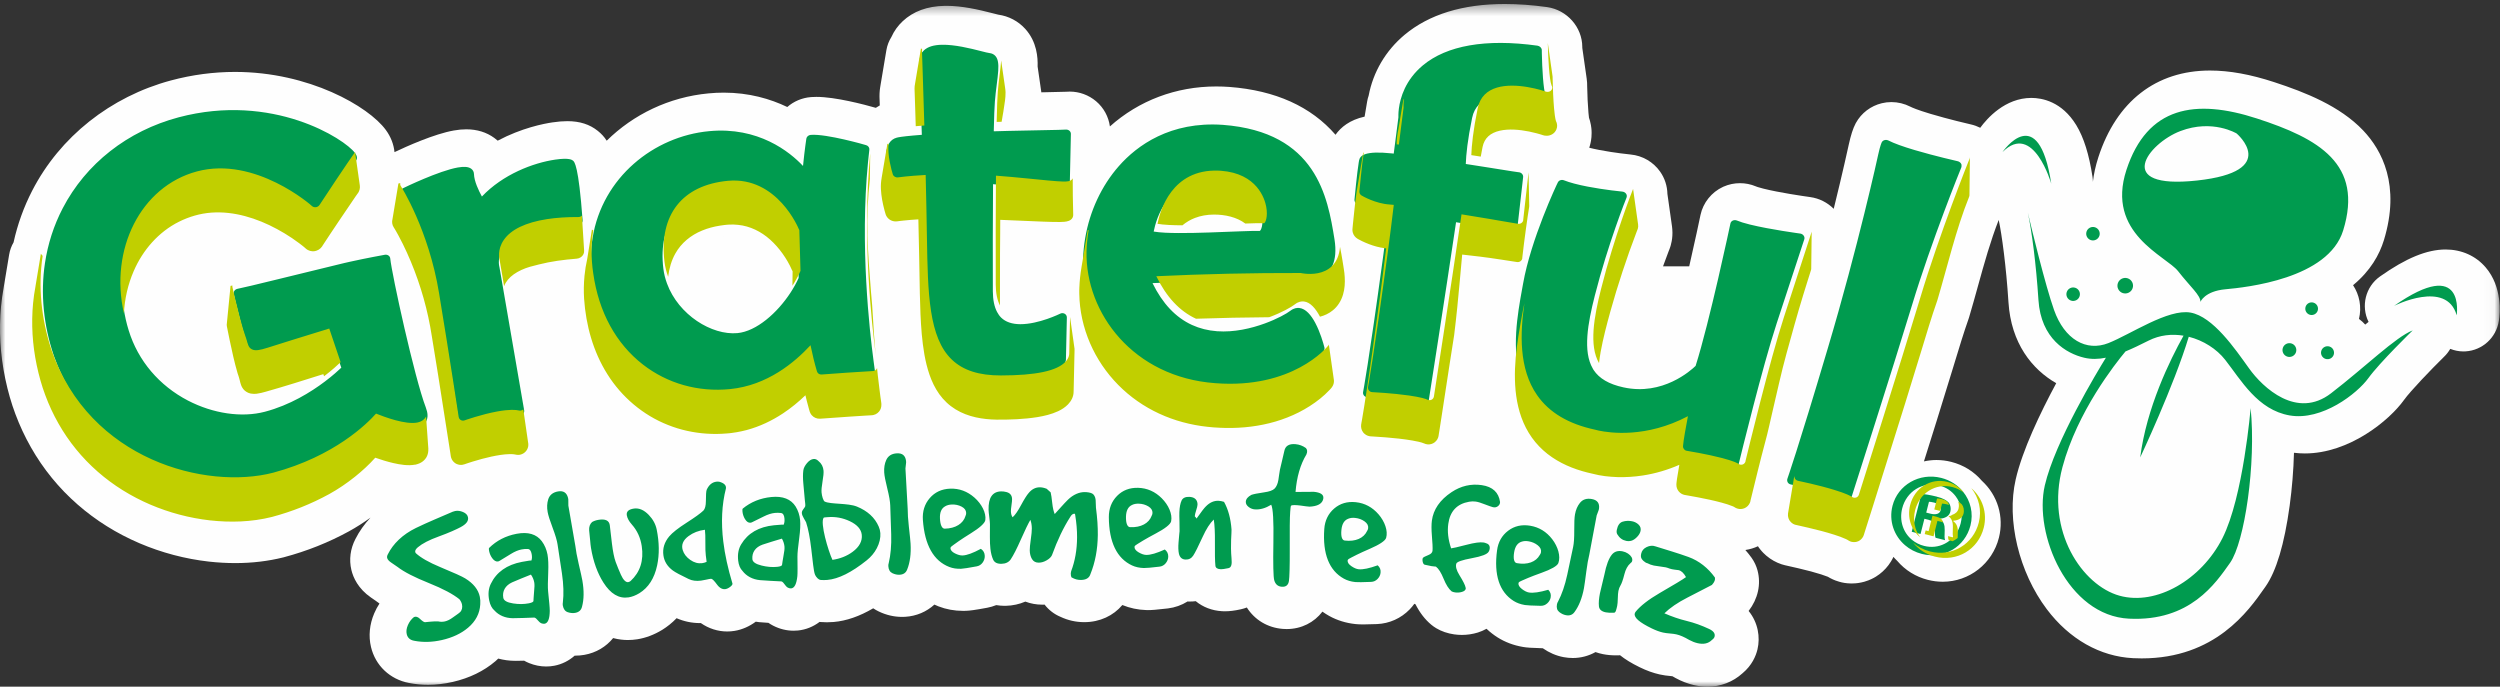
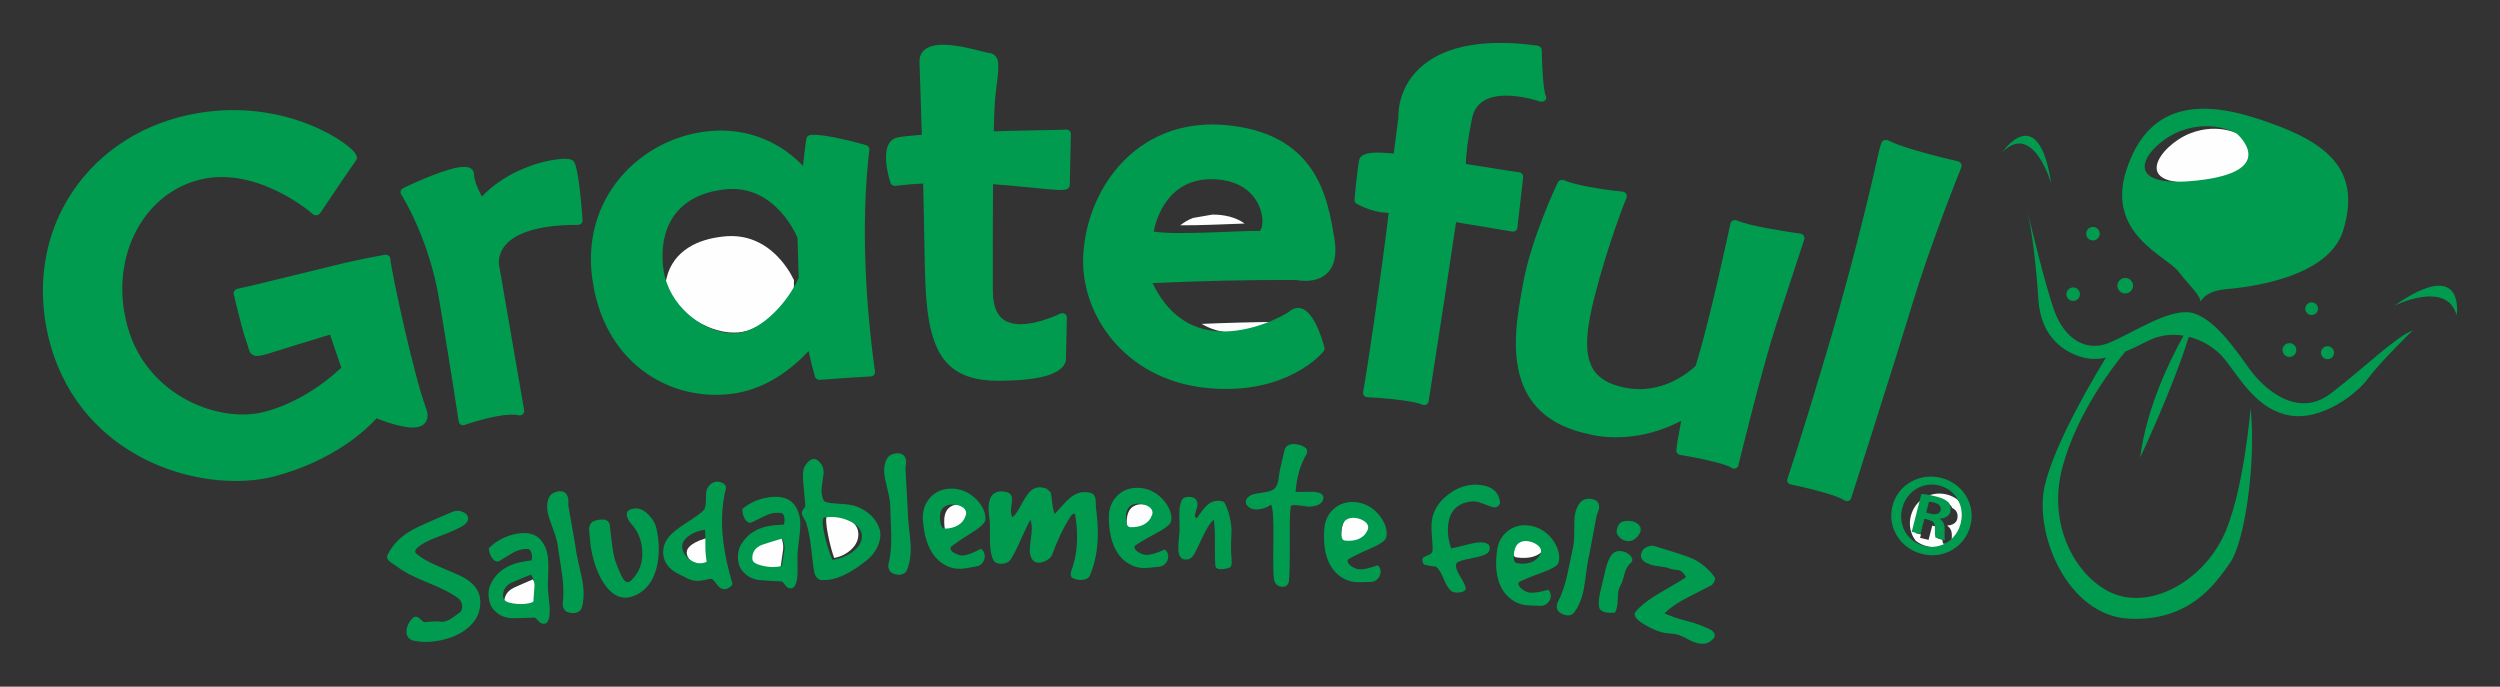
<svg xmlns="http://www.w3.org/2000/svg" xmlns:xlink="http://www.w3.org/1999/xlink" width="233px" height="64px" viewBox="0 0 233 64" version="1.1">
  <rect x="0" y="0" width="233" height="64" fill="#333333" stroke="none" />
  <title>Group 38</title>
  <defs>
    <polygon id="path-1" points="5.14883251e-05 0.372 232.971 0.372 232.971 64 5.14883251e-05 64" />
  </defs>
  <g id="Symbols" stroke="none" stroke-width="1" fill="none" fill-rule="evenodd">
    <g id="foter" transform="translate(-127, -18)">
      <g id="Group-4">
        <g id="Group-38" transform="translate(127, 18)">
          <path d="M205.534,16.893 C212.84,16.073 208.982,12.66 208.982,12.66 C208.982,12.66 206.89,11.333 204.093,12.442 C201.294,13.551 198.228,17.715 205.534,16.893" id="Fill-1" fill="#FEFEFE" />
          <path d="M181.82,49.041 C181.829,49.047 181.834,49.055 181.843,49.062 C181.978,49.051 182.093,49.01 182.18,48.938 C182.072,48.972 181.955,48.993 181.831,48.998 L181.82,49.041 Z" id="Fill-3" fill="#FEFEFE" />
-           <path d="M181.995,47.181 C181.93,47.152 181.86,47.126 181.784,47.104 C181.518,47.024 181.324,47.001 181.21,47 L181,47.972 C181.477,48.063 181.878,47.942 181.979,47.473 C182.001,47.372 182.005,47.274 181.995,47.181" id="Fill-5" fill="#FEFEFE" />
          <path d="M79.071,48.389 C78.54,48.084 77.98,47.956 77.396,48.013 C77.283,48.024 77.093,48.035 77.075,48.063 C76.781,48.529 77.425,51.166 77.746,52 C78.337,51.894 78.856,51.644 79.295,51.248 C79.813,50.78 80.043,50.242 79.993,49.659 C79.949,49.147 79.644,48.718 79.071,48.389" id="Fill-7" fill="#FEFEFE" />
          <path d="M90.477,47.265 C90.139,47.073 89.766,46.986 89.359,47.002 C89.058,47.014 88.804,47.087 88.598,47.222 C88.17,47.476 87.972,47.979 88.003,48.73 C88.036,49.56 88.239,50.006 88.548,50 C89.793,49.975 90.666,49.357 90.921,48.424 C90.977,48.296 91.004,48.17 91,48.045 C90.989,47.716 90.815,47.456 90.477,47.265" id="Fill-9" fill="#FEFEFE" />
-           <path d="M111.189,20.314 C110.756,20.477 110.357,20.71 110,20.999 C111.82,21.009 114.044,20.904 115.629,20.848 C115.757,20.843 115.88,20.838 116,20.834 C115.182,20.237 114.077,19.993 112.989,20 C112.363,20.004 111.751,20.101 111.189,20.314" id="Fill-11" fill="#FEFEFE" />
+           <path d="M111.189,20.314 C110.756,20.477 110.357,20.71 110,20.999 C111.82,21.009 114.044,20.904 115.629,20.848 C115.757,20.843 115.88,20.838 116,20.834 C115.182,20.237 114.077,19.993 112.989,20 " id="Fill-11" fill="#FEFEFE" />
          <path d="M72.756,50 C72.15,50.216 71.519,50.408 70.957,50.632 C70.282,50.9 69.956,51.464 70.005,52.163 C70.026,52.468 70.322,52.692 70.875,52.846 C71.358,52.98 71.841,53.033 72.31,52.979 C72.586,52.947 72.749,52.876 72.766,52.786 C72.798,52.616 72.826,52.24 72.912,51.759 C72.979,51.381 73.015,51.061 72.994,50.821 C72.969,50.542 72.89,50.268 72.756,50" id="Fill-13" fill="#FEFEFE" />
          <path d="M114.413,30.972 C116.043,31.127 117.689,30.623 119,30 C116.666,30.025 114.333,30.087 112,30.187 C112.737,30.625 113.54,30.888 114.413,30.972" id="Fill-15" fill="#FEFEFE" />
          <path d="M178.094,48.072 C177.871,48.926 178.055,49.769 178.548,50.401 C178.848,50.636 179.207,50.816 179.621,50.918 C180.272,51.078 180.907,50.997 181.447,50.737 L181.092,50.65 C181.055,50.575 181.041,50.455 181.036,50.301 L180.648,50.206 C180.575,50.06 180.592,49.742 180.589,49.334 C180.595,49.254 180.591,49.183 180.579,49.117 C180.542,49.104 180.505,49.092 180.462,49.082 L180.088,48.99 L179.741,50.318 L178.95,50.125 L179.033,49.81 L178.507,49.68 L179.37,46.38 C179.698,46.396 180.145,46.462 180.706,46.6 C181.351,46.758 181.616,46.93 181.828,47.132 C181.873,47.188 181.909,47.257 181.938,47.33 C182.076,47.408 182.18,47.489 182.272,47.576 C182.423,47.763 182.499,48.061 182.415,48.383 C182.32,48.745 181.955,48.955 181.508,48.974 L181.498,49.015 C181.798,49.217 181.923,49.504 181.911,49.972 C181.9,50.18 181.895,50.338 181.896,50.463 C182.376,50.1 182.738,49.572 182.904,48.939 C183.131,48.072 182.946,47.211 182.447,46.573 C182.159,46.35 181.817,46.179 181.424,46.083 C179.907,45.711 178.473,46.623 178.094,48.072" id="Fill-17" fill="#FEFEFE" />
          <path d="M107.531,47.349 C107.208,47.13 106.846,47.014 106.443,47.001 C106.144,46.992 105.889,47.048 105.679,47.17 C105.241,47.397 105.016,47.896 105.001,48.663 C104.985,49.51 105.159,49.979 105.465,49.995 C106.694,50.059 107.592,49.494 107.9,48.561 C107.963,48.436 107.996,48.309 108,48.181 C108.009,47.846 107.853,47.569 107.531,47.349" id="Fill-19" fill="#FEFEFE" />
          <path d="M127.59,48.462 C127.288,48.211 126.939,48.061 126.545,48.014 C126.252,47.978 125.998,48.013 125.783,48.118 C125.338,48.31 125.084,48.796 125.019,49.574 C124.947,50.432 125.087,50.923 125.386,50.966 C126.59,51.139 127.509,50.644 127.873,49.724 C127.943,49.602 127.984,49.477 127.996,49.347 C128.027,49.008 127.892,48.713 127.59,48.462" id="Fill-21" fill="#FEFEFE" />
          <path d="M49.663,54 C49.061,54.267 48.429,54.516 47.872,54.786 C47.202,55.111 46.915,55.69 47.022,56.361 C47.068,56.654 47.39,56.842 47.968,56.937 C48.474,57.02 48.973,57.025 49.449,56.927 C49.729,56.87 49.89,56.784 49.9,56.696 C49.92,56.528 49.918,56.162 49.966,55.688 C50.004,55.315 50.015,55.002 49.974,54.772 C49.926,54.503 49.823,54.246 49.663,54" id="Fill-23" fill="#FEFEFE" />
          <path d="M143.849,51.237 C143.924,51.159 143.971,51.076 143.99,50.99 C144.038,50.763 143.92,50.558 143.635,50.375 C143.35,50.192 143.014,50.074 142.628,50.022 C142.341,49.984 142.089,49.995 141.872,50.055 C141.424,50.163 141.148,50.477 141.044,50.996 C140.93,51.569 141.042,51.906 141.335,51.949 C142.514,52.124 143.444,51.837 143.849,51.237" id="Fill-25" fill="#FEFEFE" />
          <g id="Group-29">
            <mask id="mask-2" fill="white">
              <use xlink:href="#path-1" />
            </mask>
            <g id="Clip-28" />
-             <path d="M231.671,24.929 C230.75,23.848 229.423,23.253 227.935,23.253 C226.19,23.253 224.247,24.052 221.82,25.764 C220.461,26.724 220.023,28.529 220.749,29.999 C220.646,30.083 220.546,30.164 220.44,30.252 C220.263,30.056 220.068,29.879 219.856,29.724 C220.127,28.61 219.9,27.477 219.305,26.58 C220.926,25.242 221.764,23.74 222.178,22.389 C223.746,17.266 221.995,13.999 220.251,12.161 C218.079,9.874 214.841,8.6 211.96,7.657 C209.736,6.928 207.776,6.574 205.969,6.574 C200.951,6.574 197.256,9.445 195.565,14.658 C195.304,15.465 195.142,16.226 195.057,16.947 C195.055,16.796 195.046,16.645 195.023,16.492 C194.704,14.389 194.207,12.808 193.506,11.659 C192.16,9.455 190.308,9.126 189.324,9.126 L189.324,9.126 L189.324,9.126 C186.87,9.126 185.193,11.038 184.557,11.909 C184.287,11.775 184.003,11.668 183.707,11.601 C183.706,11.6 183.704,11.6 183.702,11.6 C183.493,11.552 181.604,11.114 179.912,10.608 C178.668,10.235 178.192,10.019 178.046,9.943 C177.494,9.661 176.886,9.514 176.278,9.514 C175.979,9.514 175.681,9.549 175.392,9.619 C174.356,9.867 173.475,10.537 172.97,11.458 C172.961,11.474 172.952,11.49 172.944,11.506 C172.698,11.971 172.5,12.586 172.299,13.5 C172.294,13.523 172.29,13.545 172.285,13.568 C172.253,13.719 171.755,16.005 170.903,19.462 C170.319,18.875 169.549,18.482 168.712,18.368 C168.701,18.367 168.69,18.365 168.677,18.363 C168.041,18.275 165.849,17.956 164.355,17.583 C163.858,17.459 163.682,17.385 163.675,17.382 C163.665,17.377 163.649,17.371 163.639,17.367 C163.17,17.171 162.675,17.072 162.167,17.072 C161.636,17.072 161.122,17.18 160.638,17.393 C160.619,17.401 160.601,17.41 160.582,17.418 C159.515,17.912 158.731,18.89 158.485,20.036 C158.481,20.059 158.476,20.083 158.471,20.106 C158.388,20.517 157.972,22.471 157.434,24.825 L154.993,24.825 C155.159,24.365 155.325,23.917 155.491,23.486 L155.539,23.361 C155.566,23.298 155.585,23.247 155.599,23.21 C155.625,23.145 155.648,23.078 155.669,23.011 C155.685,22.962 155.699,22.914 155.713,22.865 C155.772,22.653 155.844,22.336 155.864,21.974 C155.876,21.779 155.875,21.584 155.859,21.381 C155.853,21.29 155.844,21.198 155.832,21.107 L155.403,18.074 C155.388,17.337 155.158,16.616 154.731,16.007 C154.091,15.092 153.085,14.506 151.971,14.4 C151.964,14.4 150.478,14.253 149.049,13.975 C148.66,13.9 148.356,13.83 148.117,13.768 C148.155,13.655 148.201,13.506 148.239,13.325 L148.239,13.325 C148.253,13.264 148.265,13.203 148.276,13.141 L148.284,13.094 C148.302,12.989 148.314,12.885 148.323,12.78 C148.337,12.623 148.339,12.491 148.339,12.387 C148.339,12.309 148.337,12.232 148.332,12.155 L148.326,12.08 C148.323,12.034 148.319,11.988 148.314,11.942 C148.296,11.78 148.263,11.541 148.184,11.259 C148.157,11.162 148.127,11.067 148.093,10.972 C148.075,10.844 148.059,10.676 148.043,10.501 C148.013,10.168 147.989,9.79 147.966,9.318 C147.947,8.924 147.933,8.509 147.925,8.074 L147.922,7.935 L147.922,7.923 C147.922,7.87 147.921,7.818 147.919,7.765 L147.915,7.687 C147.909,7.564 147.897,7.44 147.878,7.318 C147.876,7.309 147.875,7.3 147.875,7.297 L147.47,4.463 L147.469,4.363 C147.458,2.526 146.046,0.926 144.185,0.662 C142.801,0.469 141.479,0.372 140.248,0.372 L140.248,0.372 C136.33,0.372 133.185,1.34 130.898,3.252 C129.146,4.719 127.975,6.711 127.559,8.912 C127.497,9.089 127.45,9.272 127.419,9.458 L127.181,10.87 C125.791,11.176 124.965,11.862 124.47,12.56 C122.188,9.929 118.873,8.431 114.591,8.103 C114.164,8.073 113.755,8.058 113.355,8.058 C109.599,8.058 106.145,9.371 103.443,11.784 C103.32,10.883 102.873,10.047 102.159,9.44 C101.467,8.855 100.597,8.537 99.704,8.537 C99.601,8.537 99.497,8.541 99.395,8.55 C99.153,8.565 98.18,8.583 97.32,8.599 C97.233,8.6 97.144,8.602 97.053,8.604 C97.044,8.528 97.033,8.453 97.021,8.379 L96.706,6.201 C96.732,5.375 96.65,3.907 95.56,2.699 C94.903,1.97 94.009,1.5 93.029,1.363 C92.959,1.347 92.825,1.314 92.573,1.248 C91.154,0.882 89.649,0.544 88.21,0.544 L88.21,0.544 C88.149,0.544 88.088,0.544 88.027,0.546 C86.418,0.577 85.105,1.06 84.128,1.981 C83.679,2.401 83.326,2.896 83.079,3.448 C82.846,3.819 82.684,4.238 82.61,4.682 L82.066,7.928 C82.059,7.969 82.053,8.01 82.047,8.051 L82.029,8.154 C82.015,8.234 82.004,8.315 81.997,8.396 C81.977,8.592 81.968,8.778 81.968,8.964 C81.968,9.002 81.969,9.039 81.97,9.076 L81.994,9.825 C81.868,9.894 81.745,9.97 81.627,10.05 C80.538,9.739 77.86,9.03 76.095,9.03 C75.941,9.03 75.793,9.035 75.655,9.045 C75.649,9.045 75.643,9.045 75.637,9.046 C75.616,9.047 75.594,9.049 75.573,9.05 C74.733,9.118 73.971,9.453 73.375,9.973 C71.786,9.211 69.807,8.634 67.456,8.634 L67.455,8.634 C66.989,8.634 66.512,8.657 66.038,8.703 C62.348,9.049 59.032,10.665 56.545,13.113 C56.317,12.753 56.048,12.465 55.722,12.203 C54.963,11.59 54.032,11.292 52.876,11.292 C52.46,11.292 52.007,11.329 51.491,11.406 C50.691,11.523 48.622,11.923 46.387,13.11 C46.285,13.021 46.18,12.936 46.069,12.856 C45.346,12.327 44.461,12.052 43.457,12.052 C43.091,12.052 42.711,12.088 42.295,12.162 C40.474,12.484 37.902,13.639 36.768,14.178 C36.696,13.461 36.428,12.747 35.953,12.104 C34.352,9.92 28.797,6.703 21.907,6.703 C19.914,6.703 17.905,6.969 15.937,7.496 C10.297,9.01 5.584,12.754 3.002,17.768 C2.22,19.284 1.637,20.901 1.265,22.587 C1.063,22.933 0.922,23.319 0.853,23.729 L0.347,26.772 C0.345,26.786 0.343,26.8 0.341,26.814 C0.234,27.398 0.154,27.977 0.099,28.538 C-0.115,30.767 0.018,33.047 0.494,35.314 C0.746,36.505 1.053,37.572 1.432,38.582 C1.831,39.654 2.32,40.701 2.882,41.689 C4.024,43.704 5.491,45.502 7.238,47.026 C8.926,48.503 10.865,49.716 12.997,50.629 C15.07,51.513 17.249,52.089 19.477,52.342 C20.32,52.434 21.14,52.48 21.931,52.48 C23.494,52.48 25.004,52.3 26.416,51.946 C26.432,51.942 26.447,51.938 26.462,51.934 C28.596,51.367 30.638,50.553 32.53,49.516 C33.208,49.142 33.877,48.714 34.532,48.243 C33.965,48.846 33.488,49.511 33.124,50.238 C32.652,51.139 32.518,52.157 32.748,53.117 C32.919,53.833 33.376,54.863 34.582,55.695 C34.761,55.819 34.938,55.941 35.111,56.061 C35.194,56.124 35.279,56.187 35.368,56.249 C35.18,56.534 35.016,56.839 34.878,57.164 C34.438,58.195 34.334,59.281 34.578,60.304 C34.99,62.031 36.341,63.311 38.108,63.65 C38.692,63.765 39.294,63.823 39.898,63.823 C40.65,63.823 41.424,63.732 42.198,63.555 C43.755,63.197 45.095,62.546 46.18,61.619 C46.27,61.542 46.35,61.459 46.436,61.379 C46.931,61.51 47.448,61.586 47.983,61.589 L48.096,61.59 C48.352,61.59 48.603,61.584 48.85,61.576 C49.003,61.663 49.161,61.738 49.323,61.804 C49.833,62.011 50.367,62.117 50.906,62.117 C51.161,62.117 51.417,62.093 51.666,62.045 C52.38,61.909 53.028,61.578 53.564,61.104 C53.582,61.105 53.6,61.107 53.617,61.107 C53.904,61.107 54.192,61.081 54.473,61.031 C55.56,60.837 56.491,60.276 57.144,59.469 C57.674,59.609 58.149,59.65 58.52,59.65 C58.81,59.65 59.104,59.626 59.394,59.581 C60.182,59.456 60.962,59.162 61.713,58.705 C61.726,58.697 61.739,58.688 61.753,58.68 C62.164,58.423 62.618,58.074 63.059,57.616 C63.74,57.914 64.473,58.072 65.249,58.072 C65.272,58.072 65.296,58.072 65.32,58.071 C66.048,58.578 66.895,58.854 67.778,58.854 C68.007,58.854 68.24,58.835 68.467,58.797 C69.165,58.682 69.842,58.383 70.439,57.94 C70.544,57.955 70.647,57.975 70.753,57.985 C71.047,58.013 71.334,58.033 71.615,58.048 C71.76,58.147 71.91,58.237 72.065,58.316 C72.67,58.625 73.311,58.782 73.971,58.782 C74.104,58.782 74.237,58.775 74.369,58.762 C75.111,58.689 75.801,58.404 76.386,57.961 C76.41,57.963 76.432,57.97 76.456,57.972 C76.656,57.989 76.86,57.997 77.06,57.997 C77.27,57.997 77.482,57.988 77.69,57.97 C78.885,57.868 80.106,57.442 81.383,56.694 C81.544,56.802 81.714,56.9 81.893,56.986 C82.592,57.324 83.327,57.495 84.078,57.495 C84.174,57.495 84.27,57.492 84.366,57.486 C85.414,57.425 86.358,57.012 87.086,56.348 C87.217,56.409 87.345,56.464 87.465,56.512 C88.183,56.792 88.955,56.933 89.763,56.933 C89.85,56.933 89.937,56.931 90.025,56.928 C90.375,56.915 90.813,56.865 92.009,56.642 C92.3,56.587 92.582,56.504 92.852,56.396 C93.102,56.436 93.357,56.463 93.619,56.463 C93.658,56.463 93.697,56.463 93.736,56.462 C94.383,56.447 95,56.312 95.562,56.069 C96.053,56.256 96.585,56.355 97.136,56.355 C97.148,56.355 97.169,56.355 97.181,56.355 C97.239,56.354 97.297,56.353 97.355,56.35 C97.747,56.855 98.256,57.247 98.84,57.489 C99.529,57.814 100.262,57.98 101.024,57.985 C101.03,57.985 101.049,57.985 101.056,57.985 C102.503,57.985 103.767,57.386 104.602,56.389 C105.299,56.673 106.052,56.837 106.851,56.86 C106.896,56.861 106.943,56.862 106.994,56.862 C107.312,56.862 107.749,56.835 108.848,56.705 C109.508,56.626 110.129,56.401 110.681,56.058 C110.681,56.058 110.681,56.059 110.682,56.059 C110.752,56.061 110.82,56.063 110.888,56.063 C111.075,56.063 111.261,56.052 111.443,56.03 C112.102,56.573 112.947,56.911 113.893,56.964 C113.977,56.969 114.067,56.972 114.161,56.972 C114.61,56.972 115.083,56.912 115.651,56.785 C115.848,56.741 116.03,56.683 116.205,56.618 C116.935,57.77 118.135,58.504 119.562,58.614 C119.685,58.624 119.804,58.628 119.92,58.628 C121.289,58.628 122.482,58.011 123.25,57.005 C123.468,57.16 123.68,57.292 123.874,57.401 C124.614,57.813 125.441,58.07 126.336,58.164 C126.546,58.186 126.774,58.196 127.075,58.196 C127.383,58.196 127.783,58.186 128.335,58.164 C129.494,58.115 130.574,57.629 131.383,56.794 C131.543,56.629 131.687,56.454 131.819,56.272 C131.854,56.286 131.889,56.305 131.925,56.319 C132.327,57.111 132.811,57.737 133.392,58.221 C133.539,58.344 133.696,58.454 133.861,58.552 C134.351,58.844 134.914,59.036 135.533,59.124 C135.77,59.158 136.01,59.175 136.248,59.175 C136.748,59.175 137.247,59.1 137.731,58.953 C138.02,58.865 138.288,58.742 138.543,58.602 C138.893,58.932 139.24,59.193 139.548,59.389 C140.26,59.844 141.068,60.148 141.953,60.297 C142.279,60.352 142.699,60.39 143.788,60.417 C144.383,60.833 145.036,61.118 145.741,61.248 C146.022,61.3 146.306,61.326 146.585,61.326 C147.346,61.326 148.066,61.129 148.702,60.774 C148.925,60.854 149.159,60.919 149.401,60.967 C149.776,61.042 150.178,61.079 150.595,61.079 C150.662,61.079 150.732,61.078 150.803,61.076 C150.822,61.076 150.841,61.077 150.861,61.077 C150.903,61.077 150.944,61.068 150.985,61.066 C151.465,61.45 152.048,61.81 152.809,62.182 C153.468,62.504 154.082,62.726 154.687,62.859 C155.011,62.931 155.374,62.983 155.796,63.018 C155.821,63.02 155.844,63.022 155.865,63.024 C155.902,63.042 155.956,63.071 156.028,63.115 C156.073,63.142 156.119,63.168 156.165,63.194 C156.715,63.494 157.286,63.714 157.861,63.849 C158.289,63.949 158.717,64 159.133,64 C160.361,64 161.51,63.558 162.401,62.749 C163.285,62.011 163.648,61.145 163.796,60.525 C164.066,59.395 163.86,58.032 162.972,56.941 C163.842,55.81 164.145,54.456 163.803,53.168 C163.69,52.744 163.502,52.345 163.249,51.988 C163.067,51.733 162.87,51.492 162.668,51.26 C163.076,51.199 163.471,51.082 163.842,50.909 C163.872,50.953 163.899,51.001 163.93,51.043 C163.936,51.05 163.955,51.075 163.96,51.083 L163.995,51.128 C164.003,51.139 164.011,51.15 164.019,51.16 C164.245,51.45 164.447,51.638 164.598,51.769 C164.608,51.778 164.619,51.787 164.63,51.796 C165.052,52.154 165.531,52.423 166.051,52.594 C166.151,52.627 166.251,52.655 166.353,52.678 L167.625,52.968 C168.495,53.172 169.152,53.349 169.733,53.534 C170.015,53.624 170.224,53.698 170.356,53.754 C170.495,53.84 170.637,53.916 170.804,53.992 C170.851,54.014 170.899,54.035 170.947,54.054 L171,54.075 C171.03,54.088 171.06,54.099 171.091,54.111 C171.213,54.157 171.322,54.19 171.423,54.219 C171.736,54.313 172.092,54.372 172.495,54.378 C172.528,54.379 172.56,54.379 172.592,54.379 C172.844,54.379 173.042,54.357 173.187,54.337 C173.282,54.324 173.376,54.307 173.469,54.286 C173.627,54.253 173.853,54.2 174.13,54.091 L174.159,54.08 C174.252,54.044 174.343,54.005 174.431,53.961 C174.495,53.93 174.56,53.897 174.624,53.864 C174.695,53.826 174.765,53.786 174.833,53.744 C175.292,53.459 175.688,53.097 176.009,52.668 C176.196,52.421 176.319,52.199 176.396,52.051 C176.422,52.003 176.442,51.951 176.465,51.9 C176.581,52.027 176.694,52.156 176.822,52.274 C177.566,53.146 178.548,53.755 179.672,54.042 C180.132,54.159 180.601,54.218 181.066,54.218 C183.538,54.218 185.691,52.53 186.3,50.112 C186.789,48.172 186.182,46.158 184.716,44.815 C183.975,43.946 182.992,43.336 181.862,43.048 C181.406,42.932 180.939,42.873 180.473,42.873 C180.075,42.873 179.687,42.921 179.311,43.002 L180.505,39.198 L181.995,34.372 L182.196,33.712 C182.617,32.325 183.015,31.014 183.473,29.714 C183.49,29.663 183.507,29.611 183.523,29.558 C183.813,28.584 184.086,27.599 184.35,26.647 C184.948,24.485 185.519,22.441 186.28,20.498 C186.572,21.87 186.976,24.818 187.189,28.167 C187.431,31.99 189.383,34.418 191.64,35.714 C190.154,38.475 188.482,41.964 187.861,44.688 C186.997,48.466 188.162,53.325 190.761,56.776 C192.864,59.567 195.723,61.189 198.812,61.342 C199.077,61.354 199.343,61.362 199.603,61.362 C206.462,61.362 209.561,56.934 211.049,54.806 L211.151,54.661 C212.152,53.234 212.906,50.705 213.395,47.145 C213.619,45.505 213.755,43.818 213.799,42.199 C214.133,42.24 214.472,42.261 214.812,42.261 C218.943,42.261 222.673,39.203 224.054,37.276 C224.655,36.438 226.579,34.437 227.778,33.258 C228.007,33.04 228.204,32.789 228.364,32.514 C228.747,32.666 229.16,32.754 229.589,32.754 C229.655,32.754 229.722,32.751 229.788,32.748 C231.358,32.654 232.649,31.474 232.891,29.913 C233,29.207 233.234,26.762 231.671,24.929" id="Fill-27" fill="#FEFEFE" mask="url(#mask-2)" />
          </g>
          <path d="M66.845,51.155 C66.853,50.645 66.835,50.259 66.79,50 C66.019,50.07 65.35,50.262 64.787,50.565 C64.11,50.929 63.868,51.349 64.068,51.822 C64.211,52.163 64.52,52.455 64.993,52.697 C65.467,52.938 65.951,53.035 66.451,52.989 C66.637,52.971 66.821,52.932 67,52.869 C66.968,52.689 66.935,52.497 66.899,52.294 C66.855,52.046 66.837,51.666 66.845,51.155" id="Fill-30" fill="#FEFEFE" />
          <path d="M74,26.103 C73.964,26.05 73.932,25.998 73.91,25.947 L73.9,25.923 L73.893,25.908 L73.872,25.866 L73.826,25.776 L73.729,25.594 C73.662,25.474 73.591,25.354 73.516,25.235 C73.365,24.998 73.201,24.768 73.026,24.544 C72.676,24.1 72.279,23.69 71.84,23.33 C70.96,22.612 69.883,22.132 68.736,22.029 C68.455,22 68.152,21.993 67.88,22.007 L67.646,22.022 L67.43,22.042 C67.28,22.059 67.132,22.077 66.983,22.099 C66.391,22.185 65.813,22.324 65.271,22.529 C64.185,22.93 63.26,23.62 62.697,24.535 C62.313,25.151 62.094,25.852 62,26.579 C63.117,29.362 66.33,31.192 68.819,30.984 C70.669,30.825 72.687,29.191 73.98,27.365 L73.998,26.103 L74,26.103 Z" id="Fill-32" fill="#FEFEFE" />
          <path d="M67.717,17.636 C72.289,17.225 74.27,22.031 74.281,22.073 C74.294,22.106 74.314,22.131 74.331,22.157 L74.327,22.157 L74.436,25.9 C74.232,26.353 73.978,26.811 73.687,27.259 C72.443,29.169 70.504,30.879 68.726,31.046 C66.332,31.263 63.243,29.349 62.169,26.437 C62.004,25.99 61.883,25.521 61.823,25.031 C61.314,20.777 63.459,18.029 67.717,17.636 M159.55,54.517 C159.789,54.254 159.882,54.022 159.829,53.821 C159.206,52.954 158.364,52.271 157.366,51.91 C156.377,51.552 155.305,51.242 154.28,50.919 C154.02,50.828 153.748,50.851 153.466,50.987 C153.184,51.122 153.014,51.331 152.956,51.613 C152.937,51.704 152.926,51.802 152.936,51.891 C152.951,52.02 153.036,52.154 153.169,52.276 C153.302,52.397 153.427,52.471 153.548,52.496 C153.718,52.591 153.917,52.662 154.147,52.711 C154.268,52.736 154.452,52.763 154.698,52.793 C154.945,52.822 155.128,52.85 155.25,52.876 C155.382,52.905 155.498,52.951 155.586,52.985 C155.724,53.037 155.905,53.069 156.075,53.092 C156.305,53.123 156.432,53.135 156.445,53.138 C156.698,53.194 156.929,53.41 157.135,53.786 C156.845,54.005 156.017,54.496 154.671,55.278 C153.639,55.879 152.901,56.456 152.453,56.999 C152.403,57.059 152.371,57.124 152.357,57.191 C152.279,57.563 152.809,58.018 153.939,58.566 C154.331,58.756 154.685,58.886 155.004,58.956 C155.169,58.992 155.379,59.02 155.635,59.041 C155.89,59.062 156.088,59.089 156.229,59.121 C156.583,59.2 156.984,59.373 157.431,59.64 C157.695,59.783 157.956,59.885 158.216,59.945 C158.78,60.076 159.226,59.974 159.556,59.639 C159.692,59.542 159.773,59.437 159.8,59.325 C159.867,59.046 159.698,58.811 159.295,58.621 C158.599,58.293 157.901,58.042 157.204,57.872 C156.507,57.702 155.814,57.465 155.121,57.161 C155.644,56.651 156.352,56.164 157.249,55.705 C158.017,55.312 158.783,54.917 159.55,54.517 M152.9,49.483 C152.947,49.257 152.887,49.063 152.723,48.9 C152.558,48.736 152.352,48.63 152.108,48.581 C151.813,48.521 151.523,48.533 151.238,48.618 C150.954,48.702 150.77,48.96 150.685,49.39 C150.652,49.56 150.669,49.698 150.737,49.805 C150.937,50.139 151.213,50.341 151.567,50.412 C151.737,50.446 151.904,50.439 152.067,50.389 C152.229,50.34 152.398,50.225 152.575,50.043 C152.752,49.862 152.86,49.675 152.9,49.483 M151.728,51.591 C151.571,51.489 151.402,51.419 151.22,51.383 C150.796,51.298 150.467,51.402 150.234,51.682 C149.942,52.035 149.703,52.66 149.529,53.554 C149.491,53.746 149.422,54.038 149.32,54.43 C149.219,54.822 149.149,55.113 149.112,55.306 C149.021,55.77 148.983,56.186 149.022,56.523 C149.056,56.806 149.275,56.995 149.655,57.069 C149.857,57.109 150.095,57.121 150.371,57.105 C150.477,57.126 150.555,57.065 150.602,56.922 C150.65,56.779 150.69,56.628 150.722,56.47 C150.754,56.311 150.773,56.077 150.78,55.767 C150.787,55.456 150.805,55.228 150.835,55.081 C150.876,54.877 150.942,54.702 151.034,54.557 C151.126,54.411 151.26,54.056 151.394,53.518 C151.504,53.079 151.687,52.724 151.962,52.486 C152.049,52.433 152.101,52.361 152.12,52.271 C152.168,52.034 152.037,51.807 151.728,51.591 M148.369,46.512 C147.887,46.422 147.514,46.541 147.25,46.869 C147.019,47.156 146.867,47.509 146.791,47.93 C146.737,48.225 146.714,48.723 146.72,49.422 C146.725,50.122 146.689,50.641 146.616,50.979 C146.431,51.835 146.253,52.707 146.066,53.573 C145.852,54.563 145.562,55.395 145.213,56.06 C145.159,56.144 145.124,56.232 145.108,56.323 C145.05,56.641 145.121,56.879 145.319,57.038 C145.517,57.196 145.728,57.296 145.953,57.337 C146.297,57.4 146.56,57.302 146.744,57.042 C147.155,56.485 147.45,55.747 147.623,54.828 C147.67,54.579 147.741,54.056 147.844,53.267 C147.929,52.604 148.024,52.074 148.124,51.681 C148.398,50.225 148.536,49.497 148.81,48.04 C148.819,47.995 148.858,47.89 148.927,47.728 C148.996,47.564 149.03,47.447 149.031,47.377 C149.084,46.893 148.863,46.604 148.369,46.512 M141.363,52.484 C141.115,52.438 141.019,52.083 141.117,51.477 C141.205,50.93 141.439,50.598 141.82,50.484 C142.005,50.421 142.219,50.409 142.463,50.45 C142.791,50.504 143.077,50.629 143.319,50.822 C143.561,51.015 143.662,51.232 143.621,51.471 C143.605,51.562 143.565,51.649 143.501,51.732 C143.156,52.365 142.365,52.669 141.363,52.484 M141.877,54.097 C141.991,54.045 142.603,53.766 143.684,53.381 C144.552,53.072 145.142,52.746 145.24,52.475 C145.47,51.842 145.203,50.951 144.666,50.253 C144.129,49.555 143.441,49.135 142.61,48.997 C141.826,48.867 141.141,49.023 140.559,49.464 C139.976,49.905 139.628,50.52 139.525,51.296 C139.218,53.59 139.747,55.169 141.065,56.004 C141.364,56.193 141.715,56.32 142.119,56.388 C142.322,56.422 142.813,56.445 143.593,56.462 C143.825,56.467 144.028,56.391 144.203,56.233 C144.378,56.076 144.485,55.89 144.523,55.674 C144.572,55.401 144.497,55.165 144.297,54.966 C143.492,55.2 142.894,55.287 142.5,55.221 C142.297,55.187 142.076,55.076 141.837,54.891 C141.598,54.705 141.493,54.521 141.523,54.338 C141.54,54.235 141.705,54.176 141.877,54.097 M139.806,46.79 C139.679,45.891 139.112,45.364 138.108,45.215 C137.104,45.067 136.161,45.285 135.288,45.866 C134.196,46.593 133.586,47.485 133.45,48.531 C133.407,48.866 133.403,49.339 133.453,49.936 C133.508,50.593 133.532,51.059 133.513,51.312 C133.499,51.495 133.372,51.63 133.146,51.72 C132.85,51.836 132.645,51.944 132.612,52.001 C132.557,52.097 132.57,52.277 132.613,52.422 C132.655,52.568 132.737,52.644 132.859,52.647 C133.287,52.75 133.61,52.804 133.83,52.81 C134.075,52.995 134.313,53.369 134.541,53.932 C134.769,54.495 135.019,54.89 135.291,55.115 C135.369,55.161 135.481,55.194 135.624,55.214 C135.839,55.245 136.051,55.228 136.261,55.164 C136.471,55.101 136.587,55.001 136.607,54.863 C136.612,54.828 136.606,54.787 136.588,54.737 C136.555,54.546 136.367,54.166 136.018,53.603 C135.741,53.154 135.639,52.789 135.73,52.526 C135.786,52.361 136.271,52.189 137.178,52.023 C138.084,51.857 138.607,51.659 138.742,51.422 C138.791,51.347 138.822,51.264 138.836,51.173 C138.88,50.887 138.77,50.706 138.508,50.631 C138.439,50.598 138.356,50.573 138.258,50.559 C137.942,50.511 137.421,50.582 136.702,50.769 C135.856,50.988 135.367,51.101 135.244,51.107 C134.972,50.297 134.882,49.537 134.98,48.824 C135.139,47.653 135.784,46.962 136.919,46.762 C137.126,46.722 137.335,46.717 137.544,46.748 C137.754,46.778 138.021,46.863 138.34,46.988 C138.739,47.145 139.01,47.233 139.129,47.265 C139.295,47.31 139.453,47.288 139.594,47.187 C139.735,47.086 139.806,46.953 139.806,46.79 M127.41,49.492 C127.106,50.149 126.336,50.502 125.327,50.379 C125.076,50.348 124.959,49.998 125.02,49.384 C125.074,48.829 125.287,48.482 125.66,48.345 C125.84,48.269 126.053,48.244 126.298,48.27 C126.629,48.304 126.92,48.411 127.173,48.59 C127.426,48.77 127.54,48.98 127.513,49.223 C127.504,49.315 127.469,49.405 127.41,49.492 M126.356,46.803 C125.567,46.721 124.895,46.921 124.341,47.399 C123.788,47.877 123.478,48.516 123.423,49.301 C123.257,51.622 123.881,53.173 125.245,53.929 C125.554,54.1 125.912,54.207 126.319,54.249 C126.522,54.27 127.012,54.263 127.791,54.232 C128.022,54.222 128.22,54.133 128.384,53.965 C128.549,53.796 128.644,53.603 128.669,53.383 C128.701,53.107 128.611,52.874 128.401,52.687 C127.613,52.972 127.023,53.096 126.627,53.055 C126.422,53.033 126.195,52.936 125.945,52.764 C125.696,52.593 125.58,52.415 125.599,52.229 C125.609,52.125 125.77,52.055 125.936,51.965 C126.047,51.906 126.64,51.589 127.693,51.136 C128.539,50.771 129.106,50.407 129.188,50.129 C129.378,49.479 129.058,48.603 128.481,47.936 C127.903,47.269 127.192,46.89 126.356,46.803 M122.428,45.834 C122.476,45.839 121.915,45.84 120.744,45.849 C120.856,44.455 121.191,43.291 121.756,42.358 C121.863,42.11 121.849,41.91 121.711,41.758 C121.416,41.546 121.088,41.425 120.727,41.395 C120.129,41.346 119.797,41.568 119.703,42.014 C119.544,42.779 119.365,43.392 119.291,43.771 C119.233,44.069 119.198,44.405 119.146,44.723 C119.087,45.089 118.962,45.365 118.79,45.538 C118.617,45.712 118.28,45.822 117.805,45.887 C117.192,45.972 116.791,46.063 116.628,46.122 C116.297,46.299 116.125,46.51 116.109,46.754 C116.097,46.952 116.198,47.12 116.389,47.263 C116.551,47.384 116.742,47.462 116.961,47.476 C117.448,47.509 117.952,47.363 118.478,47.04 C118.648,47.391 118.714,48.556 118.68,50.525 C118.644,52.587 118.675,53.773 118.757,54.071 C118.861,54.449 119.093,54.657 119.46,54.685 C119.851,54.715 120.071,54.53 120.129,54.141 C120.177,53.819 120.212,52.826 120.205,51.186 C120.197,49.427 120.202,48.258 120.246,47.701 C120.266,47.445 120.289,47.156 120.328,47.129 C120.569,46.961 121.818,47.232 122.049,47.221 C122.705,47.188 123.124,47.006 123.28,46.647 C123.311,46.568 123.331,46.494 123.337,46.424 C123.368,46.089 123.064,45.891 122.428,45.834 M114.778,49.357 C114.704,48.336 114.472,47.474 114.079,46.773 C113.91,46.717 113.745,46.684 113.585,46.675 C113.154,46.651 112.756,46.823 112.394,47.19 C112.251,47.323 111.955,47.705 111.51,48.339 C111.512,48.292 111.46,48.22 111.354,48.121 C111.359,47.993 111.402,47.81 111.48,47.574 C111.559,47.338 111.601,47.162 111.607,47.046 C111.611,46.953 111.602,46.87 111.582,46.799 C111.496,46.491 111.251,46.326 110.845,46.308 C110.487,46.292 110.239,46.407 110.127,46.644 C110.002,46.911 109.936,47.28 109.917,47.723 C109.909,47.922 109.913,48.227 109.927,48.636 C109.94,49.046 109.943,49.344 109.936,49.531 C109.939,49.461 109.899,49.811 109.839,50.562 C109.806,50.977 109.817,51.326 109.87,51.581 C109.946,51.943 110.155,52.136 110.481,52.15 C110.794,52.164 111.035,52.043 111.204,51.788 C111.373,51.533 111.673,50.945 112.088,50.033 C112.419,49.307 112.762,48.764 113.123,48.421 C113.207,48.928 113.238,49.641 113.23,50.548 C113.221,51.549 113.231,52.29 113.276,52.725 C113.296,52.921 113.452,53.033 113.728,53.048 C113.908,53.058 114.164,53.025 114.493,52.951 C114.785,52.887 114.823,52.549 114.78,52.075 C114.657,50.718 114.797,49.65 114.778,49.357 M107.33,48.083 C107.077,48.765 106.337,49.179 105.323,49.132 C105.071,49.12 104.928,48.777 104.941,48.157 C104.954,47.596 105.139,47.231 105.5,47.065 C105.673,46.976 105.883,46.935 106.13,46.942 C106.462,46.951 106.76,47.036 107.026,47.196 C107.292,47.357 107.42,47.56 107.413,47.805 C107.41,47.899 107.382,47.991 107.33,48.083 M106.075,45.465 C105.284,45.443 104.629,45.694 104.114,46.216 C103.6,46.738 103.34,47.403 103.344,48.195 C103.356,50.537 104.095,52.046 105.511,52.701 C105.832,52.849 106.197,52.929 106.605,52.94 C106.809,52.947 107.297,52.902 108.07,52.811 C108.299,52.784 108.489,52.68 108.64,52.498 C108.792,52.316 108.871,52.114 108.88,51.893 C108.89,51.612 108.783,51.386 108.56,51.214 C107.797,51.561 107.219,51.73 106.821,51.718 C106.616,51.712 106.382,51.632 106.121,51.479 C105.859,51.326 105.73,51.156 105.735,50.968 C105.737,50.863 105.892,50.78 106.051,50.678 C106.157,50.61 106.723,50.246 107.737,49.711 C108.551,49.282 109.089,48.872 109.149,48.587 C109.289,47.919 108.904,47.065 108.278,46.44 C107.652,45.815 106.915,45.488 106.075,45.465 M102.114,46.596 C102.092,46.323 101.961,46.08 101.788,45.993 C101.591,45.896 101.32,45.865 101.086,45.863 C100.593,45.858 100.019,46.095 99.531,46.574 C99.124,46.974 98.713,47.464 98.299,47.91 C98.2,47.676 98.121,47.344 98.074,46.925 C98.019,46.426 97.972,46.075 97.921,45.887 C97.773,45.754 97.698,45.687 97.55,45.554 C97.314,45.461 97.098,45.415 96.9,45.416 C96.504,45.419 96.16,45.597 95.869,45.953 C95.71,46.13 95.463,46.517 95.146,47.106 C94.87,47.621 94.615,47.994 94.375,48.209 C94.274,48.07 94.222,47.883 94.217,47.648 C94.215,47.531 94.233,47.343 94.271,47.084 C94.309,46.825 94.327,46.637 94.325,46.519 C94.318,46.166 94.142,45.947 93.795,45.858 C93.621,45.815 93.46,45.793 93.312,45.797 C92.497,45.813 92.106,46.387 92.135,47.515 C92.14,47.656 92.16,47.876 92.199,48.174 C92.238,48.473 92.259,48.699 92.263,48.852 C92.265,48.934 92.26,49.325 92.257,50.016 C92.255,50.472 92.272,50.852 92.306,51.143 C92.35,51.54 92.437,51.877 92.558,52.15 C92.68,52.424 92.939,52.555 93.336,52.547 C93.721,52.538 94.006,52.404 94.194,52.141 C94.475,51.713 94.782,51.105 95.123,50.329 C95.528,49.409 95.837,48.782 96.029,48.451 C96.117,48.685 96.163,48.949 96.166,49.242 C96.169,49.477 96.136,49.823 96.069,50.282 C96.002,50.74 95.97,51.076 95.973,51.287 C95.976,51.604 96.046,51.876 96.181,52.103 C96.317,52.33 96.528,52.443 96.817,52.44 C97.058,52.438 97.3,52.366 97.547,52.223 C97.793,52.081 97.958,51.923 98.041,51.746 C98.553,50.336 99.124,49.146 99.749,48.175 C99.86,47.976 99.989,47.877 100.136,47.878 C100.184,47.878 100.209,47.919 100.209,48.002 C100.328,48.729 100.386,49.42 100.383,50.077 C100.378,51.238 100.191,52.291 99.83,53.24 C99.793,53.357 99.785,53.494 99.81,53.644 C99.833,53.772 99.87,53.837 99.918,53.837 C100.169,53.979 100.431,54.05 100.706,54.052 C101.209,54.055 101.515,53.876 101.626,53.514 C102.067,52.428 102.3,51.214 102.316,49.866 C102.325,49.117 102.268,48.267 102.143,47.316 C102.133,47.07 102.132,46.82 102.114,46.596 M89.984,48.088 C89.776,48.79 89.064,49.253 88.049,49.272 C87.798,49.276 87.632,48.941 87.604,48.318 C87.58,47.754 87.741,47.376 88.09,47.186 C88.258,47.085 88.465,47.03 88.71,47.021 C89.042,47.009 89.346,47.074 89.622,47.218 C89.897,47.362 90.039,47.557 90.047,47.804 C90.051,47.898 90.029,47.993 89.984,48.088 M90.821,46.377 C90.155,45.791 89.399,45.512 88.559,45.543 C87.768,45.572 87.131,45.867 86.651,46.425 C86.172,46.982 85.957,47.666 86.013,48.46 C86.179,50.809 87.016,52.276 88.472,52.84 C88.802,52.969 89.171,53.025 89.579,53.01 C89.783,53.002 90.267,52.925 91.032,52.784 C91.259,52.742 91.442,52.625 91.582,52.433 C91.72,52.241 91.787,52.033 91.78,51.81 C91.772,51.528 91.651,51.308 91.417,51.15 C90.678,51.547 90.112,51.755 89.714,51.769 C89.509,51.777 89.271,51.711 88.999,51.575 C88.728,51.438 88.588,51.276 88.581,51.087 C88.576,50.981 88.726,50.888 88.877,50.776 C88.978,50.7 89.519,50.299 90.497,49.695 C91.281,49.211 91.791,48.765 91.832,48.475 C91.928,47.795 91.486,46.964 90.821,46.377 M84.705,49.075 C84.629,48.397 84.595,47.848 84.597,47.435 C84.513,45.925 84.472,45.17 84.388,43.66 C84.385,43.613 84.398,43.5 84.426,43.321 C84.453,43.143 84.459,43.019 84.442,42.949 C84.378,42.457 84.096,42.223 83.595,42.25 C83.107,42.276 82.775,42.484 82.598,42.872 C82.444,43.212 82.381,43.599 82.408,44.034 C82.427,44.34 82.524,44.84 82.697,45.532 C82.87,46.224 82.959,46.748 82.97,47.101 C82.996,47.994 83.033,48.901 83.06,49.805 C83.09,50.838 83.008,51.733 82.83,52.476 C82.798,52.573 82.786,52.668 82.792,52.762 C82.812,53.091 82.938,53.31 83.167,53.42 C83.397,53.53 83.625,53.579 83.853,53.566 C84.201,53.545 84.431,53.385 84.547,53.083 C84.811,52.431 84.919,51.63 84.866,50.676 C84.852,50.418 84.796,49.881 84.705,49.075 M79.468,51.428 C78.934,51.824 78.302,52.073 77.583,52.179 C77.194,51.346 76.41,48.712 76.769,48.247 C76.79,48.22 77.022,48.209 77.159,48.198 C77.868,48.14 78.549,48.268 79.196,48.573 C79.892,48.901 80.263,49.329 80.317,49.841 C80.378,50.424 80.098,50.961 79.468,51.428 M79.861,47.212 C79.019,46.871 77.413,47.016 76.865,46.746 C76.731,46.679 76.597,46.229 76.57,45.899 C76.55,45.676 76.58,45.333 76.66,44.87 C76.739,44.408 76.771,44.076 76.754,43.876 C76.723,43.5 76.566,43.199 76.283,42.972 C76.145,42.83 75.995,42.764 75.833,42.778 C75.62,42.795 75.414,42.923 75.215,43.159 C75.016,43.395 74.9,43.623 74.871,43.838 C74.825,44.182 74.827,44.588 74.869,45.047 C74.885,45.224 74.909,45.486 74.94,45.833 C74.972,46.18 74.995,46.435 75.01,46.6 C75.029,46.812 75.073,47.049 75.046,47.184 C75.036,47.236 74.965,47.328 74.891,47.429 C74.815,47.53 74.769,47.609 74.751,47.664 C74.734,47.719 74.728,47.777 74.733,47.835 C74.745,47.965 74.804,48.114 74.904,48.282 C74.977,48.405 75.05,48.536 75.125,48.672 C75.329,49.295 75.486,50.107 75.603,51.103 C75.75,52.357 75.834,53.237 75.948,53.528 C76.07,53.835 76.321,54.039 76.466,54.051 C76.671,54.068 76.884,54.068 77.099,54.05 C78.152,53.961 79.369,53.348 80.779,52.221 C81.169,51.91 81.491,51.532 81.72,51.093 C81.97,50.615 82.077,50.137 82.048,49.69 C82.034,49.478 81.984,49.275 81.897,49.079 C81.535,48.24 80.856,47.616 79.861,47.212 M73.03,51.753 C72.944,52.178 72.916,52.51 72.884,52.659 C72.867,52.739 72.704,52.802 72.427,52.83 C71.958,52.878 71.475,52.831 70.991,52.712 C70.438,52.577 70.142,52.378 70.121,52.11 C70.072,51.493 70.398,50.994 71.074,50.758 C71.635,50.56 72.268,50.39 72.874,50.2 C73.008,50.436 73.087,50.678 73.112,50.925 C73.133,51.137 73.097,51.419 73.03,51.753 M74.155,47.211 C73.718,46.515 72.96,46.216 71.888,46.322 C70.864,46.424 69.973,46.785 69.223,47.403 C69.19,47.443 69.182,47.54 69.199,47.692 C69.227,47.939 69.304,48.164 69.424,48.365 C69.577,48.619 69.75,48.739 69.946,48.718 C69.995,48.713 70.048,48.695 70.107,48.665 C70.46,48.496 70.821,48.318 71.191,48.131 C71.561,47.945 71.906,47.835 72.225,47.804 C72.409,47.786 72.595,47.788 72.783,47.812 C72.971,47.835 73.08,48 73.11,48.306 C73.136,48.565 73.107,48.77 73.023,48.92 C73.044,48.883 72.749,48.893 72.139,48.954 C70.722,49.096 69.7,49.69 69.082,50.725 C68.823,51.147 68.73,51.658 68.799,52.258 C68.848,52.671 68.982,52.989 69.203,53.214 C69.562,53.685 70.13,54.002 70.83,54.069 C71.459,54.129 72.139,54.143 72.784,54.184 C72.868,54.176 72.97,54.25 73.079,54.404 C73.207,54.588 73.324,54.716 73.432,54.77 C73.539,54.824 73.642,54.847 73.737,54.838 C74.047,54.808 74.239,54.427 74.314,53.695 C74.343,53.372 74.33,52.752 74.322,51.878 C74.319,51.528 74.384,50.943 74.488,50.153 C74.583,49.437 74.608,48.879 74.572,48.49 C74.528,48.02 74.39,47.593 74.155,47.211 M65.44,52.487 C65.061,52.536 64.692,52.435 64.333,52.183 C63.974,51.931 63.739,51.626 63.63,51.271 C63.478,50.778 63.662,50.34 64.176,49.961 C64.604,49.646 65.112,49.446 65.698,49.373 C65.732,49.643 65.746,50.045 65.74,50.577 C65.734,51.109 65.747,51.504 65.781,51.763 C65.808,51.975 65.833,52.175 65.857,52.363 C65.721,52.428 65.582,52.469 65.44,52.487 M67.657,45.524 C67.697,45.234 67.491,45.024 67.036,44.898 C66.946,44.885 66.858,44.883 66.771,44.893 C66.374,44.94 66.071,45.191 65.864,45.645 C65.808,45.795 65.79,46.152 65.789,46.693 C65.788,47.129 65.706,47.431 65.563,47.58 C65.297,47.84 64.768,48.219 63.983,48.722 C63.198,49.224 62.664,49.648 62.376,49.987 C61.919,50.529 61.738,51.124 61.831,51.77 C61.911,52.334 62.206,52.802 62.712,53.174 C62.945,53.346 63.435,53.607 64.179,53.962 C64.505,54.122 64.89,54.173 65.333,54.115 C65.428,54.103 65.583,54.073 65.797,54.028 C66.01,53.983 66.182,53.942 66.278,53.941 C66.378,53.939 66.57,54.127 66.82,54.472 C67.07,54.818 67.345,54.948 67.619,54.903 C67.744,54.882 67.893,54.819 68.049,54.699 C68.204,54.579 68.277,54.478 68.267,54.396 C67.844,52.991 67.556,51.683 67.41,50.471 C67.193,48.684 67.271,47.034 67.657,45.524 M60.464,47.99 C60.02,47.529 59.557,47.328 59.077,47.399 C58.586,47.472 58.366,47.679 58.418,48.019 C58.46,48.289 58.617,48.578 58.889,48.886 C59.388,49.448 59.693,50.117 59.81,50.892 C60.013,52.242 59.662,53.325 58.772,54.148 C58.695,54.208 58.621,54.244 58.549,54.255 C58.334,54.289 58.084,54.051 57.869,53.567 C57.701,53.19 57.525,52.767 57.383,52.381 C57.227,51.956 57.12,51.364 57.033,50.667 C56.952,49.973 56.911,49.625 56.83,48.931 C56.762,48.508 56.416,48.346 55.791,48.446 C55.557,48.483 55.355,48.552 55.183,48.652 C54.976,48.843 54.885,49.106 54.909,49.438 C54.934,49.772 54.978,50.103 55.005,50.399 C55.023,50.606 55.041,50.839 55.081,51.074 C55.296,52.352 55.687,53.423 56.23,54.282 C56.902,55.346 57.683,55.815 58.589,55.674 C58.911,55.623 59.244,55.494 59.591,55.285 C60.438,54.759 60.989,53.899 61.245,52.698 C61.464,51.671 61.446,50.553 61.206,49.359 C61.106,48.861 60.859,48.4 60.464,47.99 M53.926,52.517 C53.771,51.845 53.671,51.299 53.624,50.885 C53.363,49.379 53.232,48.627 52.971,47.122 C52.963,47.075 52.962,46.96 52.968,46.778 C52.975,46.596 52.966,46.471 52.941,46.403 C52.819,45.916 52.509,45.715 52.014,45.8 C51.531,45.883 51.224,46.131 51.094,46.541 C50.98,46.899 50.963,47.295 51.042,47.728 C51.097,48.033 51.252,48.522 51.507,49.196 C51.761,49.871 51.912,50.386 51.964,50.738 C52.095,51.631 52.24,52.537 52.373,53.44 C52.525,54.473 52.549,55.38 52.459,56.146 C52.439,56.247 52.438,56.344 52.455,56.438 C52.514,56.765 52.665,56.97 52.907,57.054 C53.149,57.137 53.382,57.16 53.607,57.12 C53.951,57.059 54.162,56.871 54.242,56.555 C54.428,55.871 54.441,55.054 54.276,54.104 C54.231,53.847 54.112,53.315 53.926,52.517 M49.78,55.097 C49.733,55.531 49.735,55.867 49.716,56.02 C49.706,56.101 49.549,56.179 49.275,56.231 C48.811,56.321 48.324,56.317 47.83,56.241 C47.265,56.154 46.951,55.982 46.905,55.714 C46.801,55.099 47.082,54.57 47.736,54.272 C48.28,54.024 48.896,53.797 49.485,53.553 C49.64,53.778 49.741,54.013 49.788,54.259 C49.828,54.47 49.818,54.756 49.78,55.097 M51.094,53.363 C51.124,52.635 51.099,52.073 51.028,51.687 C50.941,51.218 50.764,50.802 50.496,50.439 C49.997,49.78 49.212,49.547 48.15,49.749 C47.136,49.941 46.279,50.384 45.584,51.07 C45.554,51.113 45.556,51.211 45.586,51.362 C45.637,51.607 45.734,51.827 45.872,52.017 C46.048,52.259 46.232,52.364 46.426,52.326 C46.474,52.316 46.526,52.294 46.582,52.258 C46.919,52.057 47.264,51.847 47.617,51.626 C47.97,51.406 48.305,51.266 48.621,51.206 C48.803,51.171 48.989,51.157 49.179,51.164 C49.369,51.171 49.493,51.327 49.55,51.631 C49.599,51.889 49.589,52.097 49.518,52.255 C49.536,52.216 49.243,52.252 48.638,52.368 C47.236,52.635 46.267,53.323 45.742,54.416 C45.522,54.863 45.475,55.385 45.598,55.98 C45.684,56.389 45.847,56.697 46.088,56.903 C46.489,57.344 47.085,57.611 47.79,57.616 C48.424,57.621 49.106,57.575 49.754,57.559 C49.837,57.543 49.946,57.609 50.068,57.754 C50.213,57.927 50.341,58.045 50.454,58.09 C50.566,58.135 50.67,58.148 50.765,58.13 C51.072,58.072 51.229,57.674 51.238,56.933 C51.238,56.606 51.17,55.984 51.083,55.108 C51.048,54.757 51.06,54.164 51.094,53.363 M43.359,53.907 C43.083,53.734 42.296,53.377 41.003,52.841 C39.97,52.412 39.213,51.98 38.743,51.546 C38.722,51.514 38.708,51.481 38.7,51.446 C38.67,51.318 38.752,51.17 38.944,51.005 C39.363,50.653 40.008,50.32 40.871,50.008 C41.877,49.645 42.574,49.319 42.927,49.131 C43.416,48.87 43.693,48.576 43.615,48.202 C43.571,47.992 43.418,47.831 43.157,47.721 C42.896,47.61 42.648,47.579 42.414,47.628 C42.34,47.643 42.268,47.665 42.196,47.692 C41.053,48.188 39.859,48.676 38.764,49.208 C37.518,49.814 36.628,50.69 36.153,51.651 C36.08,51.778 36.057,51.894 36.083,51.999 C36.116,52.139 36.237,52.279 36.443,52.421 C36.65,52.562 36.853,52.702 37.052,52.839 C37.662,53.31 38.636,53.807 39.965,54.34 C41.293,54.873 42.242,55.381 42.821,55.854 C42.943,56.011 43.022,56.171 43.058,56.335 C43.116,56.603 43.056,56.89 42.878,57.053 C42.699,57.215 42.425,57.383 42.203,57.549 C41.942,57.744 41.689,57.865 41.464,57.916 C41.251,57.963 41.038,57.963 40.828,57.912 C40.277,57.903 39.835,57.974 39.61,57.989 C39.513,57.996 39.332,57.862 39.121,57.66 C38.936,57.484 38.748,57.434 38.579,57.511 C38.335,57.704 38.148,57.954 38.015,58.262 C37.882,58.571 37.847,58.853 37.909,59.109 C37.99,59.446 38.219,59.649 38.597,59.719 C39.419,59.88 40.281,59.857 41.187,59.651 C42.164,59.428 42.98,59.048 43.623,58.503 C44.332,57.903 44.713,57.177 44.759,56.338 C44.779,56.077 44.765,55.837 44.718,55.615 C44.578,54.949 44.127,54.379 43.359,53.907 M180.072,47.906 C180.02,47.898 179.966,47.887 179.912,47.873 L179.524,47.775 L179.781,46.766 C179.873,46.766 180.029,46.783 180.245,46.837 C180.651,46.94 180.848,47.131 180.876,47.364 C180.883,47.428 180.881,47.495 180.863,47.565 C180.781,47.886 180.457,47.969 180.072,47.906 M181.246,49.398 C181.258,48.912 181.133,48.611 180.84,48.396 C180.831,48.39 180.826,48.382 180.817,48.376 L180.828,48.333 C180.952,48.327 181.069,48.307 181.176,48.273 C181.473,48.181 181.697,47.985 181.769,47.702 C181.83,47.461 181.806,47.236 181.734,47.053 C181.704,46.974 181.667,46.901 181.621,46.842 C181.4,46.626 181.126,46.443 180.457,46.274 C179.875,46.127 179.411,46.056 179.071,46.039 L178.175,49.56 L178.721,49.698 L178.995,49.767 L179.355,48.349 L179.743,48.447 C180.1,48.537 180.28,48.699 180.325,48.959 C180.338,49.029 180.342,49.105 180.335,49.191 C180.338,49.626 180.321,49.965 180.396,50.121 L180.799,50.222 L181.28,50.344 C181.227,50.193 181.217,49.962 181.246,49.398 M180.741,45.249 C181.386,45.412 181.903,45.771 182.262,46.245 C182.78,46.926 182.972,47.844 182.736,48.769 C182.565,49.445 182.189,50.008 181.691,50.395 C181.545,50.509 181.389,50.606 181.225,50.687 C180.665,50.965 180.007,51.051 179.331,50.88 C178.902,50.772 178.529,50.58 178.218,50.329 C177.372,49.646 176.995,48.517 177.287,47.371 C177.68,45.824 179.167,44.851 180.741,45.249 M176.381,47.142 C176.024,48.544 176.52,49.933 177.547,50.814 C177.984,51.189 178.514,51.474 179.118,51.626 C181.167,52.143 183.139,50.973 183.647,48.976 C183.939,47.83 183.652,46.683 182.955,45.824 C182.463,45.218 181.768,44.754 180.921,44.54 C178.894,44.029 176.878,45.188 176.381,47.142 M5.02,33.165 C8.551,43.272 19.364,45.998 25.564,44.404 C31.255,42.892 34.283,39.891 35.092,38.986 C35.868,39.292 37.843,40.028 38.936,39.801 L38.936,39.8 C39.39,39.705 39.611,39.466 39.714,39.282 C39.721,39.271 39.723,39.256 39.729,39.244 C39.898,38.915 39.886,38.5 39.683,37.97 C38.638,35.246 36.52,25.58 36.371,24.089 C36.361,23.979 36.3,23.879 36.206,23.814 C36.11,23.748 35.987,23.723 35.868,23.744 C35.85,23.747 34.115,24.059 32.619,24.394 C32.428,24.436 32.251,24.475 32.083,24.516 C32.079,24.516 32.074,24.519 32.07,24.519 C31.805,24.58 31.57,24.639 31.363,24.691 C27.81,25.547 22.991,26.758 22.153,26.913 C22.034,26.933 21.925,26.996 21.856,27.087 C21.819,27.135 21.795,27.189 21.783,27.243 C21.773,27.293 21.771,27.343 21.781,27.392 C21.785,27.409 22.13,28.909 22.474,30.202 C22.678,30.972 22.845,31.522 22.966,31.839 C23.044,32.039 23.092,32.21 23.134,32.361 C23.222,32.679 23.298,32.954 23.601,33.097 C23.921,33.247 24.32,33.168 25.043,32.944 C25.777,32.714 28.485,31.87 30.758,31.185 C31.212,32.525 31.636,33.766 31.809,34.269 C31.552,34.514 31.022,34.999 30.275,35.562 C28.98,36.54 27.028,37.756 24.693,38.373 C22.531,38.944 19.868,38.552 17.514,37.331 C14.852,35.945 12.868,33.641 11.992,30.786 C11.888,30.453 11.8,30.12 11.724,29.787 C10.384,23.958 13.255,18.165 18.491,16.777 C23.885,15.345 29.127,19.905 29.154,19.953 C29.251,20.036 29.387,20.076 29.523,20.058 C29.66,20.038 29.781,19.962 29.853,19.854 C29.867,19.807 32.708,15.589 33.15,15.002 C33.158,14.991 33.168,14.978 33.174,14.97 C33.323,14.771 33.291,14.532 33.083,14.256 C32.125,12.948 25.415,8.61 16.648,10.934 C11.885,12.201 7.999,15.263 5.845,19.41 C5.004,21.025 4.457,22.748 4.19,24.524 C3.767,27.34 4.051,30.292 5.02,33.165 M113.164,16.705 C113.241,16.706 113.316,16.711 113.391,16.716 C116.771,16.96 117.471,19.309 117.601,20.011 C117.774,20.933 117.527,21.474 117.411,21.523 C117.096,21.51 116.469,21.527 115.665,21.556 C115.548,21.56 115.428,21.565 115.304,21.57 C113.764,21.626 111.603,21.729 109.835,21.719 C109.387,21.717 108.963,21.707 108.582,21.688 C108.155,21.664 107.801,21.63 107.523,21.581 C107.757,20.387 108.849,16.545 113.164,16.705 M112.879,36.195 C120.032,36.744 123.218,32.922 123.364,32.737 C123.385,32.711 123.392,32.678 123.406,32.649 C123.442,32.569 123.46,32.482 123.439,32.396 C123.326,31.947 123.036,30.947 122.586,30.1 C122.202,29.377 121.701,28.765 121.087,28.702 C120.889,28.683 120.586,28.711 120.27,28.959 C119.92,29.229 119.034,29.725 117.879,30.147 C116.609,30.611 115.013,30.987 113.432,30.871 C112.587,30.809 111.808,30.613 111.093,30.286 C109.571,29.588 108.346,28.29 107.414,26.387 C111.858,26.179 116.321,26.081 120.797,26.093 C120.871,26.108 121.018,26.135 121.212,26.154 C121.81,26.214 122.928,26.207 123.694,25.46 C124.129,25.037 124.378,24.445 124.442,23.697 C124.477,23.278 124.456,22.81 124.372,22.291 C123.74,18.376 122.709,12.301 113.97,11.636 C109.078,11.293 105.972,13.554 104.281,15.477 C102.649,17.327 101.566,19.695 101.143,22.162 C101.031,22.812 100.963,23.47 100.945,24.127 C100.841,29.775 105.282,35.646 112.879,36.195 M37.383,18.11 C37.417,18.146 39.983,22.16 40.936,27.951 C41.915,33.808 42.743,39.236 42.752,39.292 C42.77,39.41 42.842,39.515 42.948,39.576 C43.053,39.638 43.183,39.649 43.298,39.607 C43.313,39.601 44.846,39.059 46.323,38.792 C47.468,38.584 48.053,38.63 48.345,38.702 C48.4,38.715 48.46,38.717 48.516,38.707 C48.592,38.697 48.666,38.66 48.725,38.607 C48.731,38.601 48.735,38.594 48.741,38.588 C48.832,38.495 48.876,38.368 48.853,38.242 C48.223,34.595 47.593,30.946 46.963,27.299 C46.825,26.5 46.687,25.7 46.549,24.902 C46.547,24.889 46.543,24.875 46.54,24.864 C46.53,24.828 46.3,23.962 46.94,23.053 C47.602,22.106 48.955,21.456 50.951,21.15 C51.803,21.02 52.78,20.954 53.85,20.96 C53.973,20.96 54.091,20.913 54.176,20.829 C54.177,20.829 54.177,20.829 54.177,20.828 C54.262,20.745 54.306,20.633 54.297,20.521 C53.923,15.392 53.535,15.076 53.402,14.971 C53.316,14.901 53.051,14.686 51.748,14.876 C49.69,15.177 46.872,16.25 44.913,18.317 C44.613,17.77 44.194,16.892 44.174,16.217 C44.169,16.018 44.077,15.841 43.912,15.723 C43.66,15.541 43.264,15.505 42.671,15.609 C40.919,15.916 37.698,17.471 37.567,17.541 C37.458,17.594 37.376,17.685 37.341,17.795 C37.335,17.812 37.339,17.829 37.336,17.846 C37.319,17.937 37.33,18.031 37.383,18.11 M82.989,17.039 C83.051,17.233 83.263,17.355 83.477,17.323 C83.487,17.321 84.379,17.191 86.037,17.1 C86.087,19.208 86.129,21.14 86.154,22.847 C86.236,27.968 86.324,32.006 88.459,34.031 C89.504,35.024 90.99,35.492 93.018,35.487 C96.211,35.482 98.227,35.081 99.018,34.209 C99.329,33.867 99.354,33.552 99.346,33.428 C99.37,32.329 99.395,31.228 99.419,30.129 C99.423,29.951 99.427,29.773 99.431,29.595 C99.436,29.452 99.362,29.318 99.235,29.244 C99.11,29.17 98.952,29.165 98.821,29.229 C98.799,29.238 96.817,30.222 95.086,30.215 C94.324,30.21 93.732,30.009 93.321,29.615 C93.165,29.465 93.035,29.282 92.925,29.073 C92.669,28.586 92.536,27.944 92.533,27.145 C92.521,24.003 92.527,20.308 92.552,17.166 C93.527,17.237 94.509,17.328 95.389,17.415 C96.867,17.556 98.14,17.694 98.803,17.706 C99.033,17.71 99.532,17.719 99.668,17.408 C99.688,17.361 99.701,17.308 99.703,17.246 C99.713,16.909 99.807,12.485 99.807,12.485 C99.81,12.372 99.76,12.261 99.668,12.183 C99.574,12.105 99.449,12.064 99.324,12.077 C98.785,12.118 96.555,12.134 93.971,12.2 C93.673,12.208 93.375,12.216 93.077,12.225 C92.924,12.229 92.772,12.233 92.619,12.237 C92.649,10.877 92.682,9.941 92.723,9.456 C92.764,8.931 92.828,8.422 92.89,7.929 C92.953,7.423 93.01,6.982 93.034,6.603 C93.076,5.959 93.026,5.496 92.766,5.211 C92.627,5.058 92.436,4.968 92.215,4.945 C92.108,4.937 91.756,4.848 91.419,4.761 C90.45,4.513 88.976,4.147 87.788,4.172 C87.017,4.187 86.467,4.359 86.109,4.694 C85.865,4.919 85.735,5.21 85.706,5.552 C85.7,5.621 85.692,5.687 85.695,5.759 C85.695,5.79 85.801,8.708 85.914,12.565 C85.61,12.588 85.347,12.61 85.117,12.63 C84.076,12.724 83.741,12.788 83.581,12.829 C82.932,13.001 82.668,13.569 82.597,14.238 C82.482,15.314 82.872,16.654 82.989,17.039 M126.443,18.987 C126.492,19.018 127.728,19.736 129.058,19.811 C129.138,19.818 129.261,19.828 129.424,19.845 C129.253,21.276 129.076,22.668 128.896,23.99 C127.565,33.808 127.046,36.513 127.04,36.539 C127.018,36.653 127.05,36.773 127.122,36.865 C127.197,36.956 127.306,37.013 127.427,37.018 C127.449,37.019 129.317,37.107 130.847,37.327 C131.983,37.489 132.402,37.64 132.553,37.713 C132.593,37.733 132.635,37.745 132.678,37.752 C132.761,37.764 132.848,37.751 132.926,37.713 C133.041,37.653 133.124,37.545 133.145,37.417 C133.16,37.313 134.755,27.172 135.704,20.712 C137.698,21.025 139.351,21.315 139.357,21.315 C139.878,21.401 140.398,21.488 140.915,21.577 C140.918,21.578 140.921,21.578 140.921,21.578 C141.161,21.618 141.385,21.473 141.422,21.255 C141.427,21.226 141.429,21.198 141.427,21.168 C141.594,19.729 141.755,18.289 141.917,16.852 C141.93,16.736 141.944,16.621 141.956,16.506 C141.97,16.38 141.919,16.255 141.818,16.166 C141.732,16.09 141.617,16.05 141.501,16.048 C141.409,16.04 140.937,15.97 138.659,15.603 C138.287,15.545 137.891,15.482 137.486,15.419 C137.198,15.374 136.906,15.329 136.611,15.283 C136.641,14.423 136.776,13.045 137.201,10.99 C137.641,8.84 139.965,8.729 141.83,9.041 C142.776,9.199 143.488,9.446 143.498,9.45 C143.523,9.46 143.551,9.466 143.579,9.472 C143.842,9.517 144.069,9.376 144.107,9.156 C144.124,9.059 144.1,8.965 144.049,8.887 C143.835,8.348 143.728,6.353 143.7,4.993 C143.698,4.881 143.696,4.772 143.695,4.67 C143.694,4.465 143.506,4.286 143.286,4.255 C138.449,3.586 134.838,4.247 132.624,6.081 C130.97,7.454 130.504,9.121 130.376,10.114 C130.322,10.531 130.327,10.832 130.331,10.937 C130.185,12.063 130.041,13.189 129.896,14.315 C129.825,14.307 129.761,14.301 129.693,14.294 C127.205,14.033 126.761,14.501 126.67,14.935 C126.659,14.988 126.647,15.053 126.635,15.125 C126.476,16.073 126.248,18.497 126.237,18.608 C126.226,18.759 126.304,18.906 126.443,18.987 M142.714,37.301 C143.834,38.892 145.625,39.938 148.057,40.455 C148.105,40.467 148.229,40.501 148.422,40.544 C149.436,40.756 152.814,41.246 156.689,39.222 C156.513,40.134 156.264,41.489 156.234,41.97 C156.22,42.178 156.37,42.364 156.584,42.398 C156.602,42.399 158.428,42.69 159.864,43.063 C160.956,43.348 161.284,43.531 161.373,43.594 C161.416,43.623 161.461,43.645 161.511,43.657 C161.511,43.66 161.513,43.66 161.516,43.66 C161.735,43.718 161.961,43.591 162.021,43.377 C162.027,43.354 162.031,43.328 162.032,43.303 C162.234,42.49 164.264,34.156 165.586,30.14 C166.968,25.946 168.131,22.388 168.159,22.306 C168.159,22.306 168.161,22.302 168.161,22.301 C168.197,22.188 168.176,22.062 168.101,21.959 C168.027,21.855 167.906,21.784 167.773,21.767 C167.745,21.762 164.983,21.395 163.073,20.923 C162.567,20.798 162.167,20.673 161.886,20.554 C161.762,20.503 161.62,20.503 161.503,20.554 C161.385,20.608 161.302,20.706 161.276,20.826 C161.261,20.918 159.318,30.057 158.03,34.102 C157.601,34.515 154.968,36.91 151.303,36.101 C149.956,35.808 149.048,35.28 148.521,34.479 C148.494,34.438 148.473,34.395 148.449,34.353 C147.512,32.761 147.974,30.151 148.637,27.553 C149.862,22.731 151.574,18.453 151.594,18.413 C151.599,18.4 151.6,18.386 151.605,18.374 C151.636,18.266 151.617,18.15 151.548,18.053 C151.471,17.943 151.342,17.871 151.204,17.858 C151.188,17.857 149.58,17.702 147.97,17.392 C147.042,17.213 146.301,17.018 145.766,16.805 C145.54,16.716 145.286,16.803 145.19,17.002 C145.078,17.213 142.68,22.3 141.951,26.439 C141.922,26.598 141.894,26.756 141.865,26.913 C141.755,27.508 141.637,28.168 141.535,28.863 C141.135,31.578 140.995,34.868 142.714,37.301 M166.895,45.149 C166.916,45.154 168.764,45.528 170.254,45.982 C171.362,46.319 171.761,46.533 171.9,46.63 C171.936,46.653 171.974,46.672 172.016,46.686 C172.099,46.712 172.189,46.712 172.271,46.686 C172.395,46.646 172.493,46.55 172.532,46.428 C172.569,46.306 176.417,34.307 178.214,28.396 C179.998,22.501 182.77,15.65 182.803,15.583 C182.812,15.561 182.808,15.537 182.812,15.514 C182.829,15.422 182.82,15.326 182.766,15.24 C182.695,15.132 182.575,15.051 182.444,15.022 C182.422,15.017 180.348,14.549 178.445,13.985 C177.347,13.659 176.531,13.364 176.013,13.1 C175.903,13.044 175.774,13.027 175.656,13.054 C175.538,13.083 175.44,13.153 175.388,13.247 C175.357,13.306 175.235,13.564 175.055,14.379 C175.041,14.466 173.174,22.986 170.34,32.497 C167.519,41.999 166.593,44.593 166.586,44.616 C166.567,44.665 166.562,44.717 166.564,44.768 C166.567,44.832 166.581,44.895 166.614,44.952 C166.674,45.054 166.777,45.127 166.895,45.149 M203.205,12.218 C206.21,11.07 208.457,12.443 208.457,12.443 C208.457,12.443 212.601,15.976 204.753,16.825 C196.905,17.676 200.198,13.365 203.205,12.218 M203.004,25.279 C204.117,26.709 205.12,27.542 205.077,28.139 C205.077,28.139 205.455,27.142 207.403,26.961 C209.35,26.781 216.989,25.991 218.383,21.479 C220.301,15.271 216.081,12.905 210.339,11.041 C204.598,9.177 200.122,9.911 198.183,15.838 C196.243,21.764 201.889,23.85 203.004,25.279 M191.179,17.124 C189.976,9.26 186.632,14.173 186.632,14.173 C189.512,11.296 191.179,17.124 191.179,17.124 M223.125,28.508 C223.125,28.508 228.021,26.028 228.963,29.386 C228.963,29.386 229.832,23.815 223.125,28.508 M193.024,28.017 C193.353,28.125 193.71,27.944 193.817,27.615 C193.926,27.285 193.746,26.929 193.414,26.821 C193.083,26.714 192.727,26.895 192.619,27.225 C192.51,27.555 192.692,27.909 193.024,28.017 M194.868,22.379 C195.199,22.486 195.555,22.305 195.664,21.976 C195.771,21.646 195.59,21.292 195.259,21.184 C194.928,21.076 194.572,21.257 194.465,21.587 C194.357,21.915 194.537,22.271 194.868,22.379 M197.846,27.316 C198.228,27.44 198.639,27.232 198.763,26.851 C198.888,26.471 198.679,26.061 198.297,25.937 C197.915,25.815 197.504,26.022 197.381,26.402 C197.254,26.781 197.464,27.191 197.846,27.316 M212.76,32.426 C212.65,32.765 212.834,33.126 213.175,33.236 C213.511,33.346 213.875,33.162 213.986,32.825 C214.095,32.487 213.912,32.124 213.573,32.014 C213.233,31.903 212.87,32.089 212.76,32.426 M216.348,32.687 C216.245,33.002 216.419,33.344 216.738,33.447 C217.057,33.55 217.398,33.377 217.502,33.061 C217.607,32.743 217.431,32.402 217.114,32.298 C216.794,32.196 216.453,32.369 216.348,32.687 M214.882,28.587 C214.781,28.897 214.951,29.229 215.263,29.332 C215.574,29.43 215.908,29.262 216.009,28.952 C216.11,28.642 215.941,28.31 215.629,28.21 C215.317,28.108 214.984,28.277 214.882,28.587 M209.606,34.326 C208.295,32.494 206.252,29.509 204.159,29.133 C202.065,28.758 198.565,31.163 196.502,31.977 C194.438,32.792 192.409,31.638 191.436,28.888 C190.609,26.548 189.349,21.32 188.99,19.805 C189.356,21.466 189.77,24.647 189.983,27.957 C190.213,31.572 192.589,32.952 194.258,33.342 C194.903,33.493 195.559,33.482 196.27,33.338 C195.473,34.631 191.513,41.176 190.575,45.247 C189.529,49.782 192.716,57.38 198.418,57.66 C204.118,57.94 206.488,54.368 207.842,52.456 C209.193,50.546 210.281,43.245 209.759,38.03 C209.759,38.03 209.079,46.316 207.128,50.166 C205.177,54.018 200.985,56.476 197.54,55.52 C194.093,54.567 190.613,49.526 192.223,43.529 C193.607,38.365 197.141,33.896 198.096,32.754 C198.751,32.484 199.46,32.144 200.247,31.746 C201.294,31.216 202.428,31.106 203.506,31.285 C202.238,33.554 200.057,38.002 199.467,42.631 C199.467,42.631 202.614,35.946 203.993,31.386 C205.361,31.73 206.597,32.529 207.382,33.529 C208.866,35.419 210.401,38.202 213.405,38.72 C216.406,39.237 219.687,36.687 220.735,35.238 C221.782,33.789 224.864,30.793 224.864,30.793 C223.295,31.388 220.418,34.221 217.25,36.657 C214.083,39.093 210.917,36.162 209.606,34.326 M188.99,19.805 C188.957,19.653 188.924,19.509 188.891,19.384 C188.891,19.384 188.927,19.537 188.99,19.805 M55.221,26.102 C55.733,29.701 57.352,32.58 59.827,34.484 C62.109,36.236 64.954,37.025 67.91,36.738 C71.355,36.4 73.884,34.301 75.363,32.716 C75.538,33.567 75.739,34.369 75.961,35.114 C76.014,35.295 76.189,35.415 76.38,35.401 L76.385,35.401 C77.978,35.28 79.572,35.174 81.166,35.081 C81.281,35.074 81.389,35.021 81.462,34.934 C81.495,34.892 81.517,34.845 81.532,34.797 C81.55,34.74 81.557,34.679 81.547,34.619 C81.549,34.599 81.495,34.235 81.411,33.601 C81.048,30.848 80.138,22.917 80.897,15.124 C80.935,14.732 80.976,14.341 81.023,13.951 C81.047,13.764 80.922,13.586 80.723,13.528 C80.579,13.479 77.055,12.471 75.6,12.569 C75.586,12.57 75.573,12.572 75.559,12.572 C75.351,12.588 75.181,12.735 75.151,12.922 C75.15,12.935 74.998,13.904 74.841,15.467 C73.597,14.142 70.667,11.79 66.096,12.224 C60.945,12.703 56.139,16.531 55.229,22.177 C55.031,23.405 55.013,24.717 55.221,26.102" id="Fill-34" fill="#009B4F" />
-           <path d="M37.67,43.333 C38,43.363 38.341,43.372 38.701,43.303 L38.693,43.312 L38.775,43.292 C38.777,43.292 38.778,43.29 38.779,43.29 L38.777,43.29 L38.781,43.289 C38.983,43.239 39.19,43.158 39.374,43.024 C39.557,42.894 39.72,42.693 39.802,42.501 C39.901,42.269 39.93,42.042 39.918,41.827 L39.922,41.825 L39.708,38.81 C39.702,38.823 39.7,38.837 39.693,38.849 C39.59,39.036 39.367,39.279 38.911,39.375 L38.911,39.377 C37.812,39.607 35.826,38.859 35.046,38.548 C34.232,39.468 31.187,42.517 25.465,44.054 C19.231,45.675 8.358,42.904 4.807,32.632 C3.833,29.712 3.547,26.712 3.973,23.85 L3.81,23.65 L3.302,26.708 L3.304,26.708 C3.208,27.22 3.133,27.736 3.084,28.252 C2.898,30.188 3.026,32.146 3.423,34.041 C3.624,34.99 3.877,35.915 4.221,36.832 C4.559,37.742 4.968,38.625 5.448,39.469 C6.405,41.16 7.649,42.686 9.108,43.962 C10.565,45.239 12.231,46.266 14.003,47.026 C15.775,47.783 17.653,48.281 19.567,48.499 C21.479,48.708 23.438,48.658 25.341,48.18 C27.199,47.685 28.991,46.977 30.681,46.049 C31.523,45.584 32.322,45.039 33.076,44.437 C33.752,43.895 34.392,43.312 34.976,42.658 C35.518,42.849 36.069,43.021 36.636,43.153 C36.973,43.232 37.315,43.297 37.67,43.333 L37.67,43.333 Z M29.446,19.311 C29.309,19.329 29.172,19.29 29.075,19.204 C29.048,19.156 23.777,14.521 18.353,15.977 C13.087,17.387 10.202,23.275 11.548,29.199 C11.622,27.84 11.924,26.498 12.465,25.258 C13.312,23.294 14.792,21.606 16.68,20.666 C17.624,20.193 18.651,19.895 19.695,19.817 C20.741,19.74 21.807,19.866 22.84,20.143 C23.873,20.419 24.877,20.837 25.831,21.355 C26.308,21.613 26.773,21.894 27.224,22.198 C27.45,22.35 27.671,22.507 27.888,22.671 L28.207,22.917 L28.359,23.042 L28.433,23.104 L28.442,23.113 L28.443,23.115 L28.504,23.169 C28.621,23.274 28.757,23.343 28.895,23.382 C28.965,23.4 29.036,23.413 29.108,23.418 C29.142,23.419 29.177,23.419 29.212,23.419 L29.265,23.413 L29.292,23.411 L29.305,23.411 L29.341,23.403 L29.392,23.393 C29.434,23.383 29.476,23.372 29.517,23.356 C29.583,23.333 29.646,23.302 29.708,23.265 C29.827,23.191 29.938,23.089 30.022,22.964 L30.044,22.928 L30.048,22.918 L30.048,22.915 L30.07,22.883 L30.116,22.813 L30.212,22.666 L30.405,22.374 L30.793,21.785 L31.576,20.615 C32.099,19.837 32.624,19.053 33.153,18.288 L33.364,17.992 L33.394,17.951 C33.411,17.917 33.434,17.881 33.448,17.848 C33.477,17.79 33.498,17.728 33.516,17.663 C33.548,17.536 33.552,17.401 33.535,17.28 L33.093,14.173 C32.649,14.769 29.792,19.056 29.778,19.104 C29.705,19.214 29.583,19.291 29.446,19.311 L29.446,19.311 Z M30.687,30.62 C28.402,31.316 25.678,32.174 24.942,32.408 C24.214,32.635 23.813,32.716 23.492,32.564 C23.186,32.417 23.11,32.138 23.022,31.815 C22.979,31.661 22.931,31.488 22.853,31.284 C22.731,30.962 22.563,30.403 22.358,29.621 C22.012,28.307 21.665,26.782 21.661,26.764 C21.651,26.715 21.653,26.664 21.664,26.613 L21.487,26.641 L21.141,30.16 C21.137,30.184 21.136,30.208 21.134,30.232 L21.131,30.281 C21.131,30.281 21.133,30.285 21.136,30.288 C21.136,30.316 21.132,30.346 21.137,30.373 L21.178,30.578 L21.254,30.959 L21.409,31.72 C21.624,32.735 21.838,33.739 22.137,34.765 L22.26,35.136 C22.293,35.245 22.322,35.357 22.353,35.481 C22.381,35.602 22.414,35.742 22.474,35.905 C22.536,36.066 22.644,36.262 22.818,36.411 C22.91,36.487 22.989,36.538 23.102,36.591 L23.144,36.611 L23.231,36.641 C23.293,36.662 23.335,36.671 23.386,36.683 C23.584,36.719 23.763,36.713 23.919,36.697 C24.234,36.657 24.493,36.582 24.75,36.512 C26.566,36.003 28.345,35.429 30.135,34.869 L30.202,35.068 C30.953,34.496 31.486,34.003 31.745,33.754 C31.571,33.243 31.145,31.982 30.687,30.62 L30.687,30.62 Z M36.694,21.186 L36.713,21.217 L36.715,21.219 L36.722,21.23 L36.748,21.273 L36.805,21.366 L36.916,21.554 L37.133,21.944 C37.276,22.208 37.413,22.476 37.547,22.743 C37.813,23.283 38.061,23.831 38.293,24.387 C38.757,25.5 39.153,26.643 39.481,27.803 C39.81,28.967 40.061,30.135 40.247,31.342 L40.837,34.977 L41.976,42.254 L42.01,42.485 L42.025,42.569 L42.033,42.601 C42.04,42.63 42.049,42.658 42.056,42.685 C42.093,42.791 42.132,42.857 42.185,42.935 C42.237,43.006 42.301,43.072 42.371,43.128 C42.387,43.14 42.406,43.153 42.424,43.165 L42.452,43.185 C42.472,43.196 42.448,43.184 42.505,43.215 L42.53,43.228 L42.542,43.234 L42.579,43.25 C42.695,43.299 42.762,43.312 42.853,43.323 C42.94,43.333 43.026,43.333 43.116,43.316 C43.331,43.271 43.335,43.249 43.42,43.226 L43.63,43.155 L44.058,43.018 C44.628,42.842 45.206,42.685 45.782,42.559 C46.356,42.436 46.944,42.335 47.49,42.324 C47.625,42.321 47.757,42.324 47.876,42.338 C47.937,42.345 47.99,42.355 48.036,42.365 L48.116,42.381 C48.144,42.388 48.224,42.398 48.266,42.396 C48.309,42.396 48.353,42.395 48.395,42.391 L48.428,42.385 C48.403,42.391 48.497,42.372 48.49,42.374 L48.518,42.367 C48.87,42.279 49.145,41.992 49.222,41.637 C49.244,41.543 49.244,41.429 49.235,41.339 C49.226,41.269 49.218,41.215 49.214,41.202 L48.77,38.143 C48.765,38.15 48.76,38.157 48.754,38.162 C48.695,38.217 48.621,38.254 48.544,38.265 C48.488,38.274 48.428,38.273 48.372,38.259 C48.079,38.187 47.49,38.139 46.339,38.35 C44.854,38.622 43.312,39.173 43.297,39.179 C43.182,39.221 43.05,39.211 42.946,39.148 C42.839,39.085 42.766,38.979 42.748,38.859 C42.739,38.802 41.906,33.286 40.922,27.333 C39.964,21.447 37.383,17.368 37.349,17.332 C37.296,17.251 37.285,17.156 37.302,17.063 L37.131,17.104 L36.574,20.457 L36.566,20.494 C36.557,20.532 36.549,20.581 36.546,20.615 C36.543,20.683 36.545,20.749 36.554,20.815 C36.574,20.949 36.621,21.077 36.694,21.186 L36.694,21.186 Z M53.908,20.228 C52.832,20.222 51.849,20.289 50.992,20.421 C48.985,20.732 47.625,21.392 46.959,22.355 C46.316,23.279 46.547,24.158 46.557,24.196 C46.561,24.207 46.564,24.221 46.566,24.234 C46.704,25.046 46.843,25.858 46.982,26.67 C47.143,26.24 47.467,25.86 47.886,25.565 C48.319,25.259 48.837,25.027 49.385,24.866 C49.937,24.712 50.499,24.578 51.082,24.455 C51.655,24.344 52.251,24.255 52.849,24.192 C53.153,24.159 53.431,24.132 53.763,24.107 C53.889,24.097 54.018,24.051 54.12,23.98 C54.176,23.943 54.214,23.912 54.27,23.849 C54.284,23.835 54.351,23.748 54.372,23.696 C54.43,23.581 54.453,23.442 54.438,23.318 L54.236,20.094 C54.236,20.094 54.236,20.095 54.235,20.095 C54.15,20.181 54.031,20.228 53.908,20.228 L53.908,20.228 Z M99.109,16.921 C98.443,16.908 97.162,16.769 95.676,16.625 C94.791,16.537 93.804,16.444 92.824,16.372 C92.798,19.565 92.793,23.321 92.804,26.515 C92.807,27.325 92.942,27.979 93.199,28.473 L93.197,27.324 L93.202,23.629 C93.207,23.014 93.204,22.396 93.217,21.779 C93.222,21.349 93.226,20.918 93.223,20.489 C94.048,20.52 94.871,20.56 95.7,20.593 C96.723,20.634 97.743,20.692 98.785,20.69 C99.043,20.679 99.317,20.691 99.612,20.583 C99.753,20.529 99.915,20.419 99.984,20.242 C100.019,20.159 100.027,20.066 100.023,19.995 L100.019,19.802 L99.987,18.256 C99.979,17.709 99.978,17.164 99.979,16.618 C99.842,16.934 99.34,16.925 99.109,16.921 L99.109,16.921 Z M87.541,36.734 C87.742,37.012 87.967,37.274 88.225,37.516 C88.472,37.751 88.755,37.964 89.047,38.145 C89.638,38.511 90.285,38.748 90.935,38.894 C91.589,39.041 92.243,39.1 92.89,39.111 C94.16,39.117 95.412,39.078 96.694,38.874 C97.333,38.765 97.978,38.621 98.62,38.323 C98.939,38.172 99.261,37.976 99.544,37.684 C99.82,37.389 100.074,36.988 100.062,36.446 L100.062,36.485 L100.111,34.308 L100.134,33.218 L100.147,32.674 L100.147,32.608 L100.147,32.537 L100.146,32.502 C100.144,32.475 100.137,32.411 100.125,32.358 L99.729,29.546 C99.705,30.664 99.68,31.782 99.655,32.9 C99.662,33.026 99.638,33.345 99.325,33.693 C98.529,34.579 96.503,34.987 93.292,34.992 C91.253,34.997 89.759,34.521 88.708,33.512 C86.561,31.454 86.473,27.351 86.39,22.145 C86.365,20.411 86.323,18.448 86.272,16.306 C84.606,16.398 83.708,16.53 83.699,16.531 C83.483,16.564 83.27,16.44 83.208,16.243 C83.09,15.852 82.698,14.49 82.813,13.396 L82.702,13.414 L82.168,16.578 L82.17,16.579 C82.033,17.305 82.109,17.968 82.213,18.61 C82.273,18.949 82.349,19.279 82.436,19.607 L82.506,19.851 L82.523,19.912 L82.533,19.942 L82.552,20 L82.567,20.04 C82.58,20.07 82.594,20.099 82.608,20.127 C82.633,20.171 82.656,20.211 82.686,20.248 C82.917,20.549 83.274,20.673 83.612,20.628 L83.93,20.588 L84.243,20.554 L84.877,20.494 C85.114,20.474 85.353,20.46 85.591,20.444 C85.649,22.749 85.69,25.046 85.729,27.357 C85.757,28.609 85.797,29.866 85.907,31.132 C86.025,32.394 86.202,33.675 86.632,34.93 C86.85,35.555 87.14,36.171 87.541,36.734 L87.541,36.734 Z M85.929,4.779 C85.926,4.706 85.934,4.638 85.94,4.569 C85.877,4.535 85.833,4.512 85.833,4.512 L85.285,7.786 C85.279,7.817 85.276,7.849 85.271,7.88 L85.248,8.014 C85.24,8.095 85.235,8.175 85.235,8.255 L85.282,9.671 L85.347,11.762 C85.578,11.742 85.843,11.719 86.149,11.696 C86.035,7.776 85.929,4.811 85.929,4.779 L85.929,4.779 Z M92.996,8.537 C92.954,9.029 92.921,9.981 92.891,11.363 C93.045,11.359 93.198,11.354 93.351,11.35 C93.458,10.708 93.581,10.063 93.666,9.379 C93.696,9.135 93.72,8.885 93.717,8.615 C93.712,8.475 93.701,8.327 93.674,8.173 L93.674,8.171 L93.308,5.636 C93.284,6.021 93.227,6.47 93.163,6.984 C93.101,7.485 93.036,8.002 92.996,8.537 L92.996,8.537 Z M123.036,37.155 C123.345,36.904 123.642,36.638 123.923,36.336 L124.028,36.221 L124.081,36.157 L124.108,36.124 L124.151,36.065 C124.28,35.885 124.342,35.654 124.321,35.432 C124.32,35.406 124.316,35.374 124.308,35.344 L123.848,32.107 C123.835,32.137 123.827,32.17 123.805,32.197 C123.659,32.385 120.455,36.269 113.263,35.712 C105.624,35.154 101.159,29.186 101.263,23.447 C101.281,22.779 101.35,22.111 101.462,21.449 L101.375,21.448 L100.792,24.919 C100.792,24.919 100.793,24.922 100.793,24.924 C100.689,25.536 100.623,26.154 100.597,26.776 L100.592,26.924 L100.589,27.007 L100.588,27.079 L100.589,27.369 C100.592,27.573 100.599,27.767 100.613,27.967 C100.639,28.36 100.684,28.753 100.75,29.143 C101.012,30.703 101.581,32.203 102.4,33.547 C103.22,34.893 104.289,36.079 105.532,37.035 C106.775,37.993 108.19,38.717 109.676,39.184 C110.421,39.419 111.182,39.591 111.952,39.705 C112.337,39.76 112.718,39.802 113.11,39.833 C113.475,39.86 113.881,39.878 114.262,39.886 C115.807,39.91 117.366,39.731 118.867,39.291 C120.365,38.85 121.798,38.15 123.036,37.155 L123.036,37.155 Z M110.202,20.999 C110.551,20.71 110.941,20.476 111.364,20.314 C111.913,20.1 112.511,20.003 113.122,19.999 C114.186,19.992 115.265,20.237 116.064,20.834 C116.873,20.804 117.503,20.787 117.82,20.8 C117.937,20.751 118.184,20.201 118.011,19.263 C117.881,18.55 117.177,16.163 113.778,15.914 C113.702,15.91 113.627,15.904 113.55,15.903 C109.211,15.741 108.113,19.646 107.878,20.859 C108.157,20.909 108.513,20.943 108.942,20.967 C109.325,20.987 109.752,20.997 110.202,20.999 L110.202,20.999 Z M121.642,25.506 C121.447,25.487 121.299,25.46 121.224,25.444 C116.723,25.433 112.237,25.532 107.768,25.744 C108.705,27.677 109.937,28.997 111.468,29.706 C113.742,29.63 116.016,29.583 118.291,29.565 C119.451,29.136 120.343,28.632 120.695,28.357 C121.013,28.105 121.318,28.077 121.516,28.096 C122.133,28.16 122.637,28.782 123.024,29.517 C123.442,29.409 123.856,29.222 124.211,28.93 C124.332,28.833 124.435,28.735 124.534,28.622 C124.639,28.506 124.726,28.387 124.806,28.261 C124.969,28.01 125.086,27.736 125.168,27.463 C125.334,26.912 125.358,26.359 125.329,25.831 C125.315,25.568 125.284,25.308 125.242,25.053 L125.127,24.33 C125.055,23.892 124.979,23.449 124.89,23.009 C124.826,23.77 124.575,24.371 124.138,24.802 C123.367,25.561 122.243,25.567 121.642,25.506 L121.642,25.506 Z M130.811,10.042 C130.808,9.934 130.803,9.629 130.857,9.205 C130.815,9.269 130.788,9.312 130.788,9.312 L130.326,12.065 C130.278,12.281 130.242,12.5 130.216,12.721 L130.211,12.75 L130.212,12.75 C130.185,12.983 130.172,13.217 130.17,13.453 C130.239,13.46 130.303,13.466 130.374,13.474 C130.52,12.33 130.665,11.186 130.811,10.042 L130.811,10.042 Z M133.966,40.933 C133.994,40.878 134.022,40.821 134.04,40.761 C134.052,40.732 134.06,40.7 134.063,40.67 L134.078,40.597 L134.102,40.439 L134.153,40.122 L134.35,38.855 L135.129,33.776 L135.527,31.238 C135.637,30.389 135.721,29.536 135.814,28.684 C135.984,27.035 136.121,25.379 136.275,23.726 C136.829,23.784 137.388,23.846 137.944,23.919 C138.563,23.991 139.173,24.085 139.794,24.178 L139.789,24.176 C140.178,24.229 140.565,24.292 140.954,24.356 L141.244,24.401 C141.34,24.415 141.44,24.441 141.535,24.419 C141.647,24.401 141.745,24.336 141.809,24.243 C141.813,24.241 141.814,24.238 141.818,24.235 C141.83,24.215 141.838,24.195 141.848,24.173 C141.85,24.171 141.852,24.168 141.852,24.165 C141.873,24.114 141.885,24.056 141.879,23.999 C141.987,23.129 142.08,22.258 142.208,21.388 C142.269,20.954 142.323,20.52 142.394,20.085 L142.495,19.435 L142.52,19.273 C142.524,19.253 142.522,19.229 142.522,19.205 L142.524,19.204 L142.524,19.169 L142.462,16.052 C142.299,17.514 142.137,18.977 141.969,20.439 C141.971,20.47 141.969,20.498 141.964,20.527 C141.927,20.749 141.701,20.897 141.461,20.856 C141.461,20.856 141.456,20.856 141.454,20.854 C140.934,20.765 140.411,20.676 139.888,20.589 C139.881,20.589 138.22,20.293 136.214,19.976 C135.26,26.542 133.656,36.848 133.641,36.954 C133.62,37.084 133.537,37.193 133.421,37.254 C133.342,37.292 133.255,37.306 133.171,37.293 C133.128,37.287 133.086,37.274 133.046,37.254 C132.894,37.18 132.473,37.027 131.331,36.862 C129.792,36.639 127.913,36.549 127.892,36.547 C127.769,36.543 127.66,36.485 127.585,36.393 C127.512,36.299 127.481,36.176 127.503,36.062 C127.508,36.035 128.029,33.286 129.369,23.308 C129.549,21.963 129.728,20.549 129.9,19.095 C129.735,19.078 129.611,19.068 129.532,19.061 C128.194,18.984 126.951,18.254 126.902,18.223 C126.763,18.141 126.683,17.991 126.695,17.838 C126.706,17.726 126.935,15.261 127.095,14.297 C127.071,14.227 127.056,14.182 127.056,14.182 L126.487,17.578 L126.454,17.765 L126.402,18.119 C126.337,18.583 126.284,19.039 126.237,19.497 L126.094,20.867 L126.062,21.21 L126.055,21.296 L126.049,21.34 L126.046,21.403 L126.046,21.425 L126.046,21.448 L126.051,21.515 C126.055,21.556 126.062,21.61 126.071,21.641 C126.087,21.708 126.108,21.772 126.139,21.833 C126.197,21.953 126.276,22.06 126.373,22.143 C126.419,22.186 126.467,22.216 126.528,22.256 L126.612,22.303 C126.722,22.365 126.83,22.42 126.939,22.473 C127.379,22.685 127.834,22.86 128.313,22.987 C128.552,23.048 128.798,23.1 129.048,23.131 C129.094,23.138 129.143,23.141 129.19,23.148 C128.803,26.352 128.357,29.556 127.907,32.758 C127.665,34.451 127.417,36.144 127.151,37.829 L126.944,39.09 L126.887,39.402 L126.858,39.583 C126.857,39.581 126.846,39.711 126.851,39.768 C126.855,39.833 126.864,39.895 126.88,39.954 C126.911,40.077 126.966,40.189 127.04,40.285 L127.052,40.306 L127.08,40.337 L127.094,40.353 L127.11,40.373 L127.153,40.412 C127.216,40.472 127.254,40.497 127.311,40.533 C127.419,40.597 127.537,40.641 127.658,40.658 L127.745,40.668 L127.792,40.671 L127.87,40.675 C128.708,40.721 129.552,40.787 130.38,40.88 C130.795,40.926 131.21,40.983 131.614,41.053 C131.816,41.086 132.016,41.124 132.209,41.17 C132.393,41.212 132.6,41.271 132.705,41.32 C133.152,41.535 133.689,41.402 133.966,40.933 L133.966,40.933 Z M144.664,8.231 C144.626,8.455 144.398,8.598 144.133,8.553 C144.105,8.547 144.076,8.54 144.051,8.53 C144.041,8.526 143.325,8.275 142.374,8.115 C140.499,7.797 138.162,7.91 137.719,10.095 C137.292,12.184 137.156,13.584 137.126,14.458 C137.423,14.505 137.716,14.551 138.006,14.596 L138.175,13.7 C138.256,13.299 138.436,12.952 138.714,12.699 C139.271,12.183 140.21,12.041 141.118,12.081 C141.577,12.101 142.042,12.165 142.505,12.257 C142.737,12.304 142.969,12.358 143.195,12.418 L143.536,12.513 L143.7,12.565 C143.768,12.581 143.758,12.596 143.954,12.638 C144.108,12.663 144.274,12.662 144.438,12.611 C144.607,12.563 144.77,12.466 144.899,12.318 C144.964,12.243 145.015,12.156 145.055,12.063 C145.073,12.015 145.09,11.966 145.098,11.92 L145.107,11.882 L145.115,11.834 L145.118,11.794 C145.123,11.761 145.123,11.728 145.123,11.695 L145.117,11.619 C145.112,11.569 145.105,11.518 145.09,11.471 C145.075,11.406 145.048,11.347 145.016,11.29 C145.002,11.242 144.977,11.154 144.962,11.069 C144.941,10.972 144.925,10.867 144.911,10.762 C144.88,10.55 144.859,10.329 144.839,10.109 C144.8,9.668 144.773,9.22 144.752,8.77 C144.729,8.32 144.715,7.869 144.708,7.421 L144.704,7.251 L144.704,7.209 L144.701,7.13 C144.697,7.106 144.694,7.082 144.69,7.058 L144.255,4 C144.283,5.383 144.391,7.41 144.605,7.958 C144.657,8.038 144.68,8.134 144.664,8.231 L144.664,8.231 Z M149.219,26.928 C148.552,29.569 148.088,32.222 149.03,33.84 C149.069,33.495 149.118,33.149 149.179,32.803 C149.407,31.549 149.739,30.286 150.084,29.034 C150.43,27.784 150.812,26.539 151.22,25.305 C151.627,24.07 152.059,22.84 152.524,21.631 L152.606,21.418 C152.615,21.405 152.627,21.367 152.63,21.361 L152.632,21.348 L152.646,21.311 C152.663,21.252 152.677,21.172 152.678,21.13 C152.683,21.062 152.678,20.998 152.67,20.935 L152.672,20.932 L152.202,17.599 C152.199,17.613 152.197,17.626 152.192,17.639 C152.172,17.68 150.45,22.028 149.219,26.928 L149.219,26.928 Z M167.65,28.856 L168.056,27.502 C168.19,27.05 168.332,26.6 168.476,26.152 L168.689,25.477 L168.794,25.141 C168.802,25.114 168.806,25.086 168.806,25.058 L168.849,21.596 C168.821,21.679 167.651,25.296 166.261,29.557 C164.932,33.639 162.891,42.109 162.688,42.935 C162.687,42.961 162.683,42.987 162.677,43.011 C162.616,43.228 162.389,43.357 162.169,43.298 C162.166,43.298 162.164,43.298 162.164,43.295 C162.114,43.283 162.068,43.261 162.026,43.231 C161.935,43.167 161.606,42.981 160.508,42.691 C159.064,42.313 157.228,42.017 157.209,42.015 C156.994,41.981 156.844,41.792 156.857,41.58 C156.887,41.092 157.139,39.715 157.315,38.789 C153.419,40.845 150.022,40.346 149.003,40.131 C148.808,40.087 148.684,40.053 148.636,40.041 C146.191,39.516 144.389,38.452 143.263,36.836 C141.535,34.363 141.675,31.02 142.077,28.26 C141.992,28.645 141.912,29.031 141.846,29.414 C141.731,30.053 141.61,30.705 141.51,31.361 C141.306,32.673 141.158,34.01 141.192,35.368 C141.223,36.722 141.433,38.111 141.994,39.405 C142.272,40.046 142.645,40.661 143.092,41.202 C143.543,41.746 144.071,42.221 144.65,42.614 C145.807,43.404 147.124,43.872 148.44,44.154 L148.402,44.145 C149.205,44.362 149.968,44.437 150.754,44.466 C151.535,44.488 152.315,44.436 153.086,44.319 C154.266,44.14 155.421,43.799 156.514,43.321 C156.439,43.74 156.366,44.162 156.301,44.594 L156.262,44.898 C156.257,45.014 156.223,45.072 156.251,45.339 C156.287,45.566 156.405,45.773 156.575,45.917 C156.66,45.99 156.758,46.049 156.862,46.087 C156.915,46.105 156.969,46.121 157.022,46.132 L157.107,46.145 C157.48,46.208 157.858,46.276 158.234,46.349 C158.988,46.493 159.736,46.65 160.463,46.848 C160.82,46.947 161.19,47.056 161.493,47.185 L161.594,47.233 L161.63,47.253 L161.669,47.278 L161.712,47.305 C161.739,47.322 161.778,47.342 161.803,47.352 C161.854,47.376 161.908,47.394 161.959,47.409 C162.012,47.428 162.183,47.451 162.278,47.438 C162.501,47.425 162.715,47.33 162.877,47.17 C162.958,47.091 163.026,46.995 163.074,46.891 C163.086,46.865 163.098,46.838 163.108,46.813 L163.121,46.771 L163.128,46.75 L163.13,46.742 L163.139,46.701 L163.147,46.663 C163.148,46.653 163.148,46.64 163.152,46.629 C163.599,44.806 164.038,42.983 164.523,41.173 C164.774,40.266 164.964,39.343 165.179,38.427 L165.816,35.678 C166.233,33.844 166.75,32.035 167.26,30.215 L167.65,28.856 Z M183.574,14.763 C183.541,14.831 180.753,21.794 178.959,27.785 C177.152,33.792 173.283,45.988 173.246,46.111 C173.207,46.235 173.108,46.333 172.984,46.373 C172.901,46.4 172.811,46.4 172.727,46.373 C172.685,46.36 172.646,46.34 172.61,46.316 C172.47,46.218 172.07,46 170.955,45.658 C169.457,45.197 167.598,44.816 167.578,44.812 C167.459,44.789 167.356,44.715 167.295,44.611 C167.262,44.553 167.248,44.489 167.245,44.424 C167.232,44.414 167.221,44.405 167.221,44.405 L166.638,47.886 L166.644,47.886 C166.621,48.079 166.659,48.278 166.75,48.443 C166.743,48.434 166.787,48.506 166.785,48.501 L166.794,48.521 L166.807,48.538 L166.842,48.583 C166.895,48.651 166.929,48.683 166.977,48.724 C167.067,48.801 167.173,48.862 167.286,48.899 L168.563,49.191 C169.372,49.381 170.174,49.586 170.95,49.834 C171.336,49.957 171.727,50.092 172.056,50.248 L172.169,50.307 L172.215,50.334 L172.288,50.379 C172.314,50.393 172.314,50.401 172.404,50.442 L172.457,50.463 C172.492,50.474 172.457,50.467 172.549,50.493 L172.587,50.503 C172.589,50.506 172.703,50.524 172.77,50.524 C172.84,50.527 172.892,50.521 172.953,50.513 C173.017,50.499 173.064,50.493 173.137,50.463 L173.185,50.445 C173.22,50.427 173.256,50.409 173.291,50.391 C173.397,50.325 173.488,50.242 173.561,50.143 C173.599,50.093 173.63,50.039 173.659,49.984 C173.67,49.955 173.681,49.927 173.692,49.899 L173.715,49.84 L173.761,49.689 L174.523,47.278 L177.549,37.625 L179.038,32.791 C179.532,31.17 180.004,29.574 180.562,27.985 C181.52,24.766 182.273,21.447 183.53,18.318 C183.547,18.283 183.549,18.247 183.553,18.211 L183.594,14.679 L183.583,14.693 C183.579,14.716 183.583,14.741 183.574,14.763 L183.574,14.763 Z M81.621,33.075 C81.6,32.85 81.573,32.625 81.554,32.399 C81.389,30.658 81.354,28.912 81.174,27.17 C81.031,25.426 80.895,23.675 80.85,21.919 C80.804,20.164 80.873,18.404 81.077,16.659 C81.082,16.625 81.08,16.594 81.075,16.562 L81.104,14.297 C80.341,22.217 81.256,30.277 81.621,33.075 L81.621,33.075 Z M72.973,38.529 C73.725,38.032 74.421,37.461 75.065,36.84 C75.108,37.022 75.151,37.201 75.197,37.381 C75.261,37.635 75.327,37.885 75.4,38.138 L75.454,38.326 L75.477,38.394 C75.486,38.417 75.512,38.484 75.53,38.511 C75.563,38.578 75.605,38.642 75.654,38.697 C75.846,38.92 76.136,39.039 76.423,39.024 C76.443,39.023 76.467,39.023 76.489,39.019 L76.448,39.023 L79.188,38.83 L80.558,38.742 L81.246,38.701 L81.317,38.694 C81.333,38.692 81.392,38.682 81.428,38.672 C81.501,38.653 81.556,38.632 81.617,38.604 C81.736,38.545 81.843,38.461 81.928,38.357 C82.076,38.185 82.154,37.943 82.144,37.707 C82.144,37.681 82.144,37.655 82.144,37.645 L82.143,37.627 L82.142,37.604 L82.138,37.576 L82.133,37.529 L82.122,37.447 L82.099,37.283 L82.052,36.957 L81.97,36.308 L81.814,35.008 C81.787,34.769 81.768,34.53 81.742,34.291 C81.727,34.34 81.705,34.387 81.672,34.429 C81.599,34.518 81.49,34.572 81.374,34.58 C79.772,34.674 78.169,34.782 76.567,34.905 L76.562,34.905 C76.37,34.918 76.194,34.796 76.14,34.613 C75.917,33.856 75.715,33.04 75.54,32.175 C74.052,33.786 71.509,35.92 68.045,36.263 C65.072,36.555 62.212,35.754 59.917,33.973 C57.429,32.038 55.8,29.111 55.286,25.454 C55.077,24.046 55.094,22.713 55.294,21.464 L55.167,21.398 L54.728,24.139 C54.609,24.659 54.527,25.184 54.475,25.713 L54.471,25.74 L54.472,25.742 C54.407,26.44 54.394,27.145 54.438,27.842 C54.605,30.299 55.274,32.765 56.611,34.88 C57.934,36.993 59.931,38.694 62.253,39.606 C63.411,40.07 64.643,40.337 65.882,40.418 C66.501,40.458 67.123,40.452 67.741,40.398 L67.979,40.377 L68.201,40.351 C68.35,40.331 68.517,40.307 68.672,40.28 C68.98,40.229 69.286,40.157 69.589,40.08 C70.799,39.755 71.94,39.213 72.973,38.529 L72.973,38.529 Z M62.272,25.794 C62.363,25.021 62.575,24.276 62.946,23.621 C63.491,22.648 64.385,21.915 65.435,21.488 C65.959,21.27 66.518,21.122 67.09,21.031 C67.234,21.007 67.377,20.988 67.522,20.97 L67.73,20.949 L67.958,20.932 C68.22,20.918 68.513,20.926 68.785,20.956 C69.893,21.066 70.935,21.576 71.785,22.34 C72.21,22.722 72.593,23.159 72.931,23.631 C73.102,23.869 73.259,24.114 73.405,24.365 C73.478,24.492 73.547,24.619 73.612,24.747 L73.705,24.94 L73.749,25.036 L73.77,25.081 L73.777,25.097 L73.787,25.123 C73.807,25.177 73.839,25.232 73.873,25.288 L73.871,25.288 L73.854,26.63 C74.147,26.175 74.402,25.709 74.607,25.249 L74.498,21.445 L74.502,21.445 C74.484,21.418 74.464,21.392 74.451,21.359 C74.44,21.317 72.449,16.432 67.852,16.85 C63.569,17.249 61.413,20.042 61.925,24.365 C61.985,24.863 62.107,25.34 62.272,25.794 L62.272,25.794 Z M182.04,48.572 L182.051,48.529 C182.517,48.508 182.898,48.28 182.997,47.887 C183.085,47.538 183.004,47.216 182.848,47.013 C182.752,46.919 182.643,46.83 182.499,46.746 C182.571,46.932 182.595,47.161 182.534,47.406 C182.461,47.694 182.237,47.893 181.938,47.986 C181.851,48.06 181.735,48.101 181.6,48.111 C181.894,48.33 182.019,48.636 182.008,49.13 C181.979,49.703 181.988,49.938 182.042,50.091 L181.558,49.968 C181.564,50.134 181.578,50.265 181.617,50.346 L181.987,50.44 C182.152,50.358 182.309,50.258 182.455,50.143 C182.454,50.007 182.459,49.836 182.471,49.611 C182.483,49.104 182.354,48.792 182.04,48.572 L182.04,48.572 Z M180.497,48.164 L180.107,48.064 L179.744,49.505 L179.469,49.435 L179.383,49.776 L180.207,49.987 L180.57,48.546 L180.96,48.645 C181.004,48.657 181.043,48.67 181.082,48.683 C181.037,48.419 180.856,48.255 180.497,48.164 L180.497,48.164 Z M178.964,50.076 C178.449,49.391 178.257,48.477 178.49,47.551 C178.885,45.98 180.38,44.99 181.963,45.394 C182.373,45.499 182.73,45.683 183.03,45.925 C182.668,45.444 182.149,45.078 181.5,44.913 C179.917,44.509 178.422,45.498 178.027,47.069 C177.733,48.235 178.113,49.382 178.964,50.076 L178.964,50.076 Z M181.464,47.009 C181.526,47.025 181.583,47.043 181.636,47.063 C181.608,46.826 181.409,46.631 181.001,46.527 C180.785,46.472 180.627,46.455 180.535,46.455 L180.277,47.481 L180.667,47.58 C180.721,47.594 180.775,47.605 180.828,47.613 L180.998,46.937 C181.09,46.937 181.248,46.954 181.464,47.009 L181.464,47.009 Z M184.423,48.701 C183.912,50.73 181.928,51.92 179.869,51.394 C179.261,51.239 178.728,50.95 178.289,50.569 C178.788,51.189 179.489,51.661 180.332,51.876 C182.391,52.401 184.375,51.212 184.886,49.182 C185.237,47.787 184.757,46.389 183.727,45.497 C184.428,46.37 184.716,47.536 184.423,48.701 L184.423,48.701 Z" id="Fill-36" fill="#C1CF00" />
        </g>
      </g>
    </g>
  </g>
</svg>